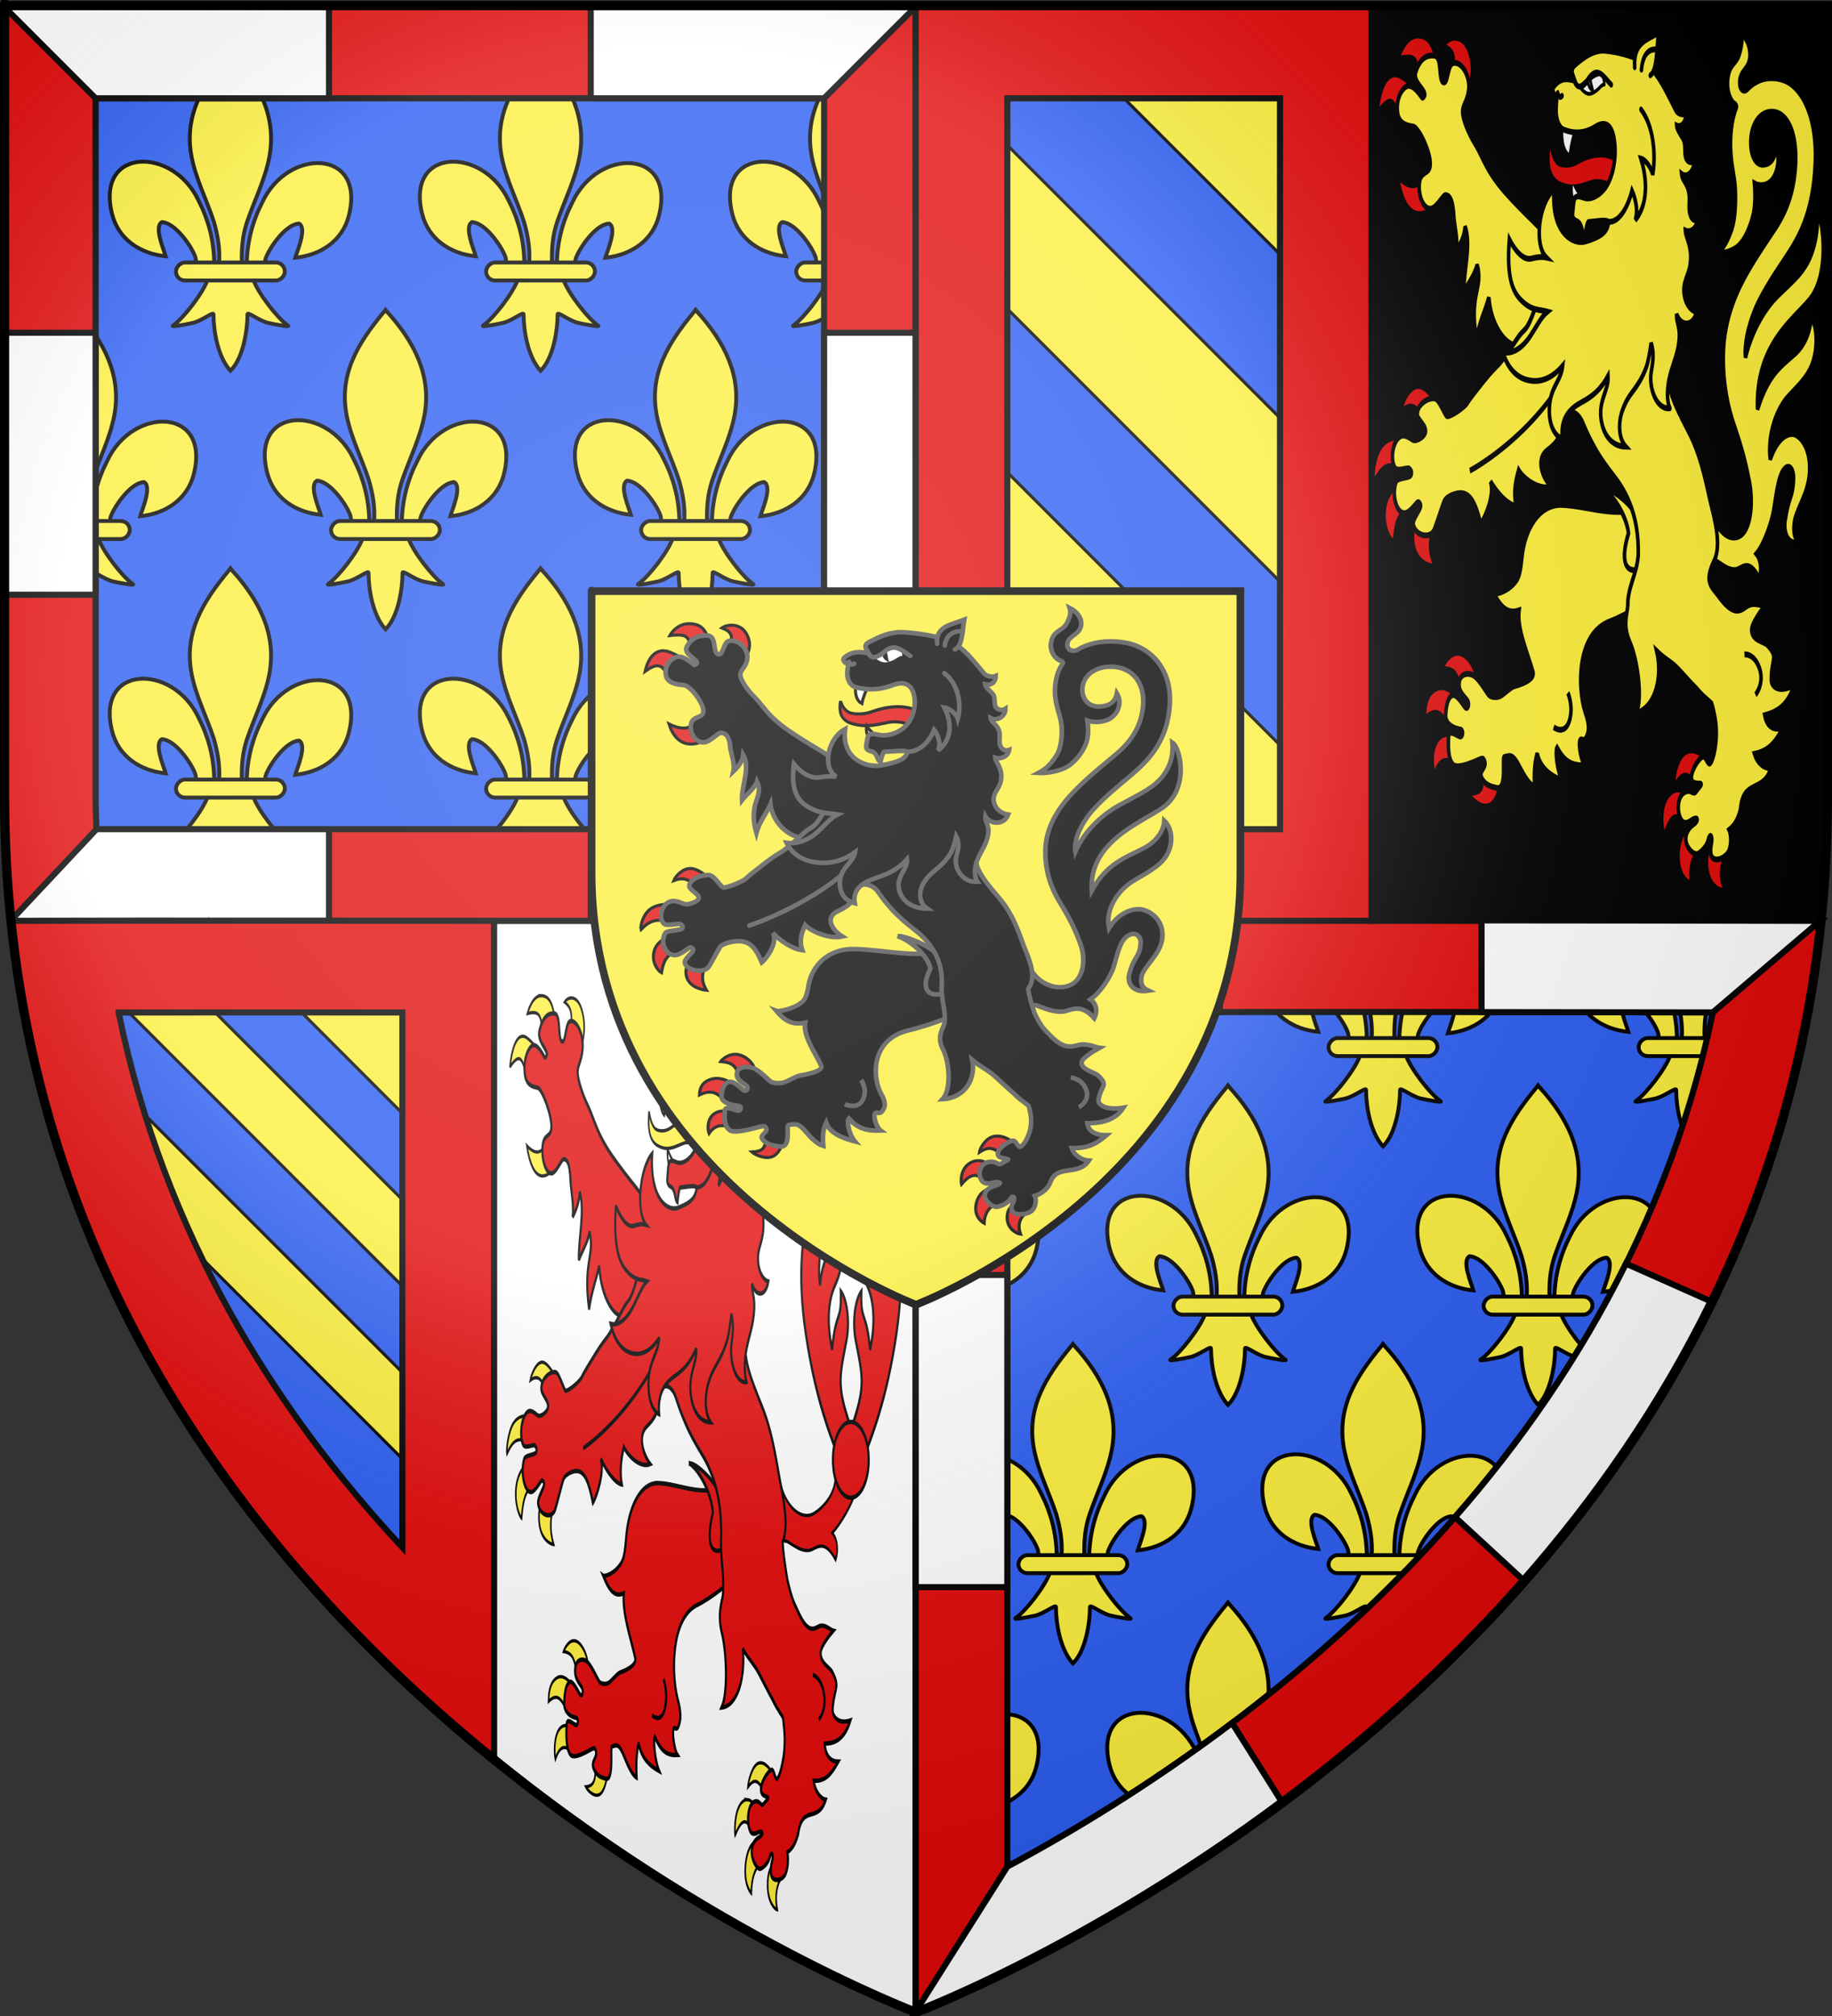
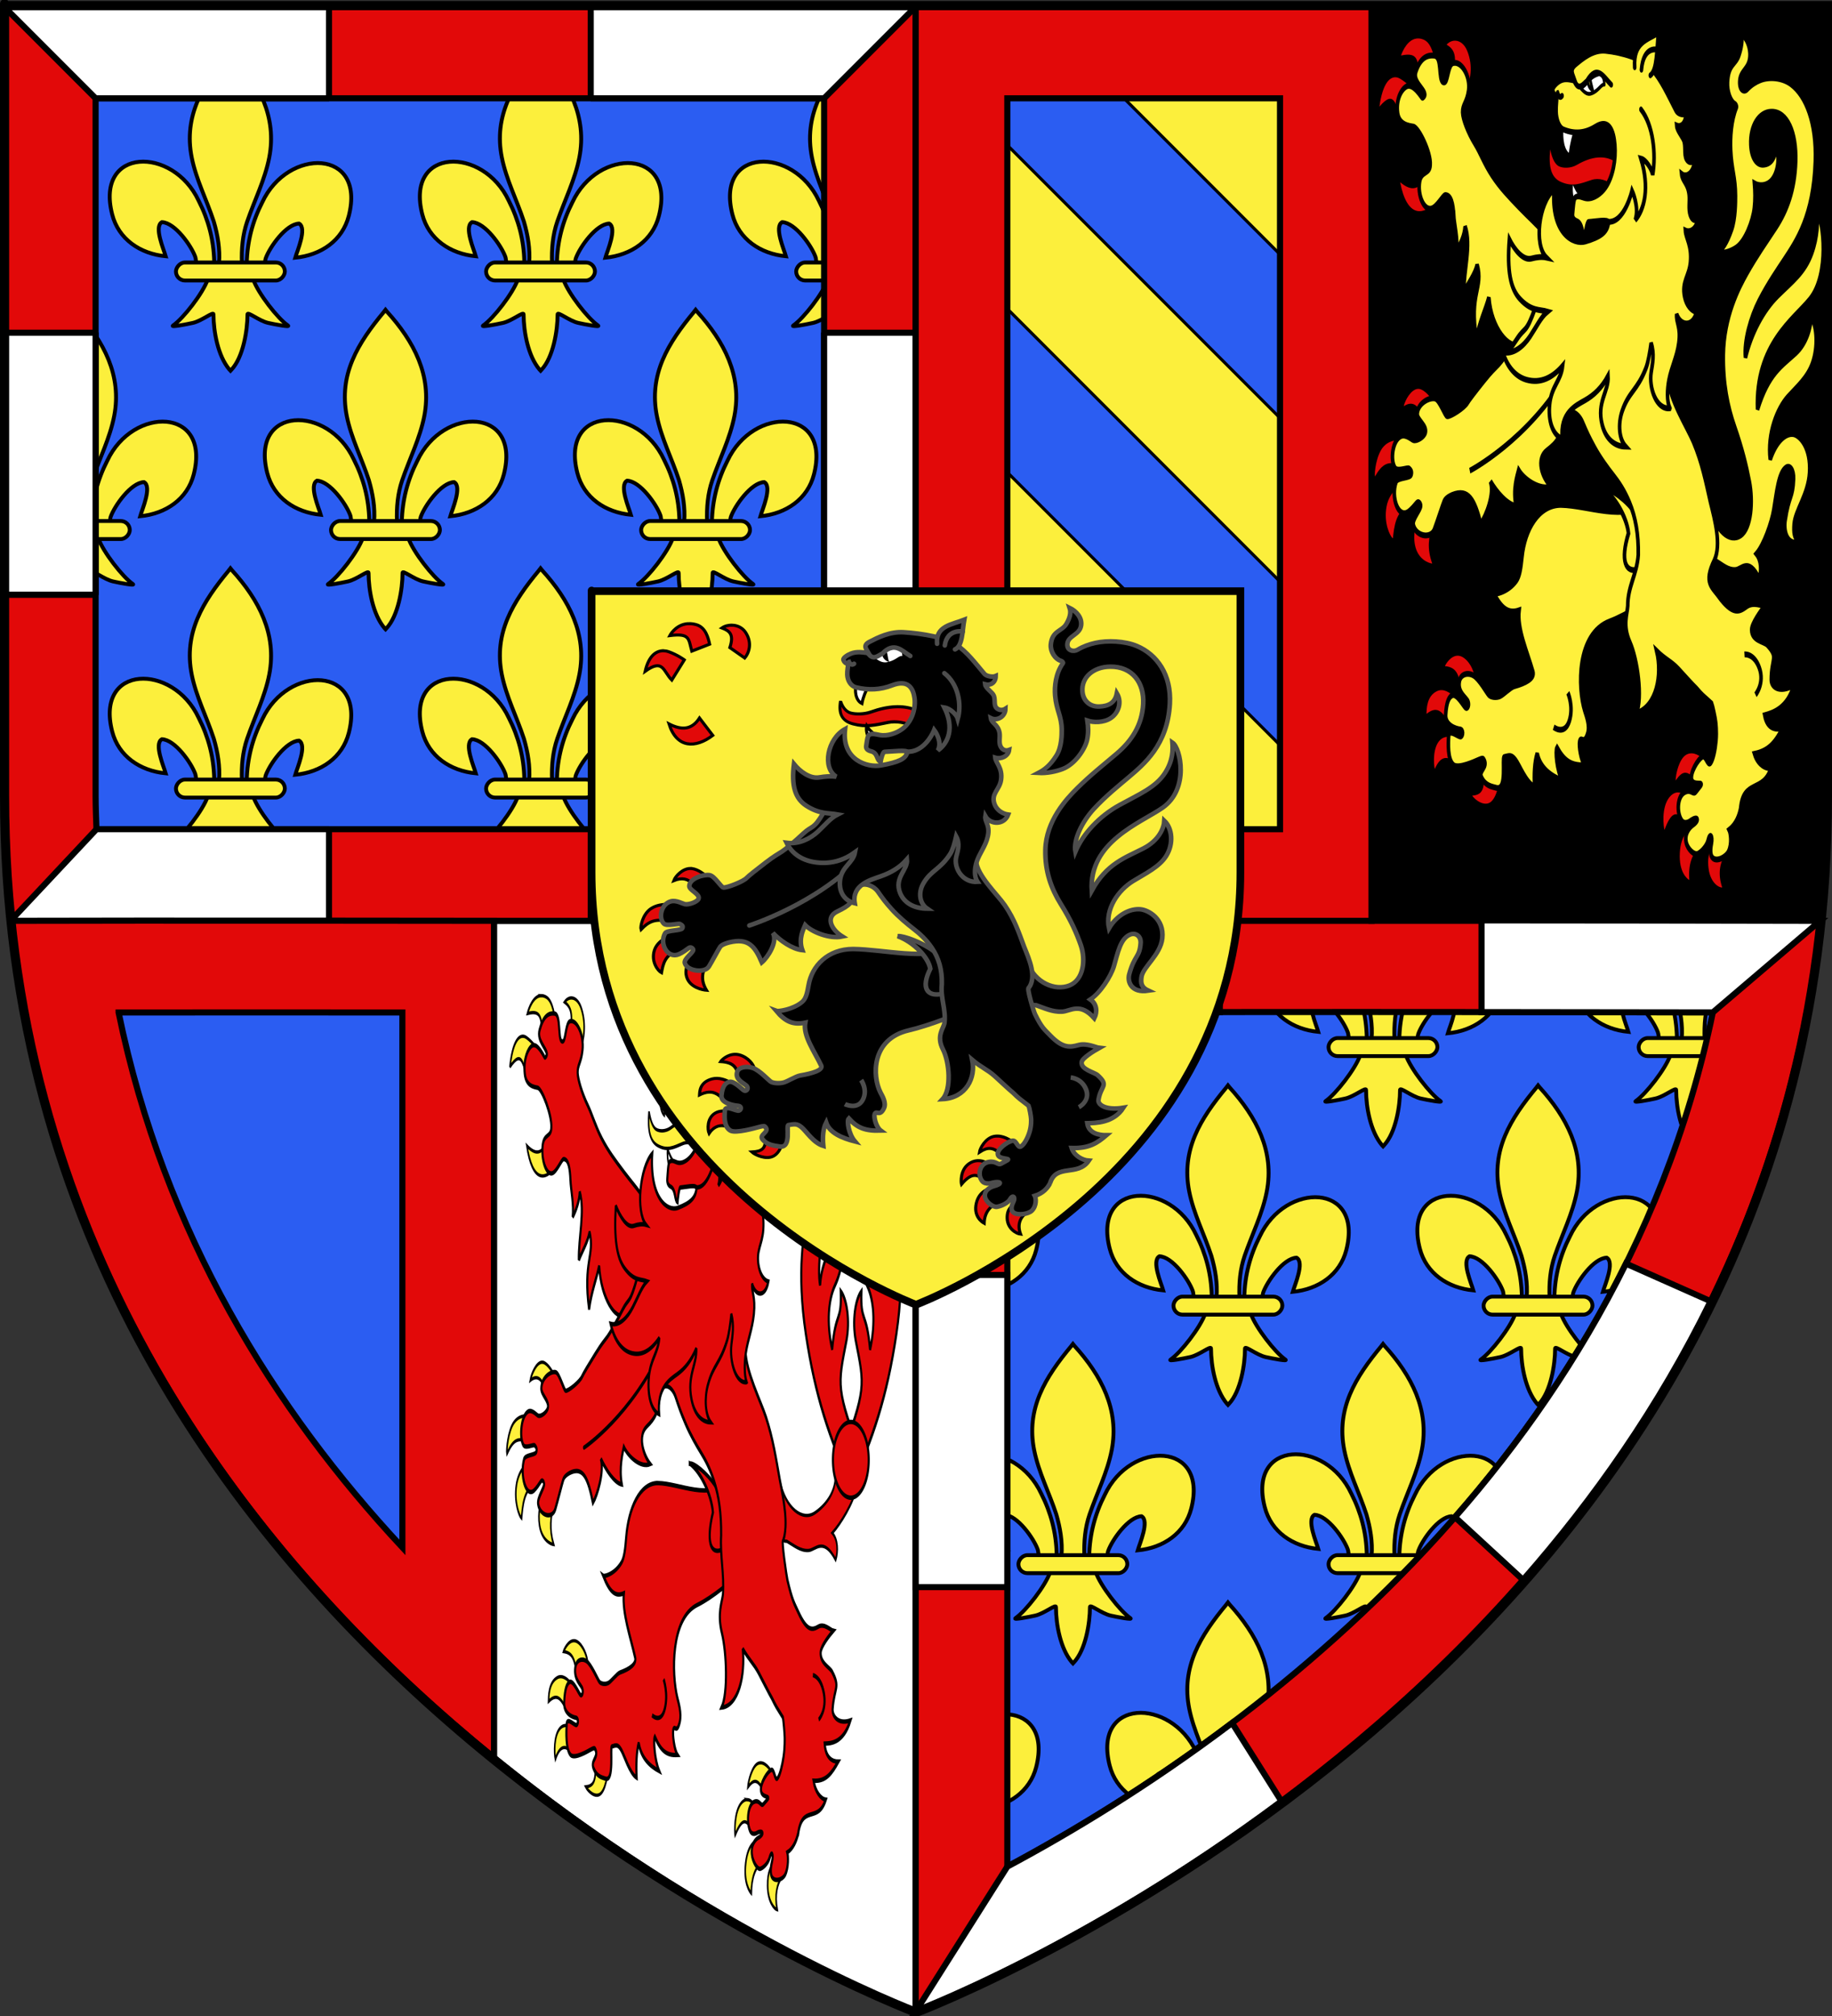
<svg xmlns="http://www.w3.org/2000/svg" xmlns:xlink="http://www.w3.org/1999/xlink" version="1.0" width="600" height="660" id="svg2" style="enable-background:new">
  <rect width="100%" height="100%" fill="#333333" stroke="none" />
  <defs id="defs6">
    <clipPath id="clipPath4832">
      <g transform="translate(0,6)" id="g4834" style="color:#000000;fill:#2b5df2;fill-opacity:1;fill-rule:evenodd;stroke:none;stroke-width:2.5;marker:none;visibility:visible;display:inline;overflow:visible;enable-background:accumulate">
        <path d="m 300,658.5 c 0,0 -298.5,-112.32 -298.5,-397.772 0,-285.452 0,-258.552 0,-258.552 l 597,0 0,258.552 c 0,285.452 -298.5,397.772 -298.5,397.772 z" id="path4836" style="color:#000000;fill:#2b5df2;fill-opacity:1;fill-rule:evenodd;stroke:none;stroke-width:2.5;marker:none;visibility:visible;display:inline;overflow:visible;enable-background:accumulate" />
      </g>
    </clipPath>
    <radialGradient cx="221.445" cy="226.331" r="300" fx="221.445" fy="226.331" id="radialGradient3199-1" xlink:href="#linearGradient3673-7" gradientUnits="userSpaceOnUse" gradientTransform="matrix(1.353,0,0,1.349,-77.629,-85.747)" />
    <linearGradient id="linearGradient3673-7">
      <stop id="stop3675-4" style="stop-color:#ffffff;stop-opacity:0.314" offset="0" />
      <stop id="stop3677-0" style="stop-color:#ffffff;stop-opacity:0.251" offset="0.504" />
      <stop id="stop3679-9" style="stop-color:#6b6b6b;stop-opacity:0.125" offset="0.72" />
      <stop id="stop3681-4" style="stop-color:#000000;stop-opacity:0.125" offset="1" />
    </linearGradient>
  </defs>
  <g transform="matrix(-1,0,0,1,600,0)" id="g7544">
    <g transform="matrix(-1,0,0,1,600,-20)" id="g10702" style="enable-background:new">
      <path d="m 306.183,611.093 c 0.189,-8.387 2.221,-16.182 6.005,-23.569 9.906,-21.279 40.164,-20.77 33.494,5.254 -2.458,9.59 -10.807,15.226 -20.726,16.193 0.716,-2.527 4.654,-11.46 1.475,-13.207 -5.083,0.196 -11.395,9.165 -12.913,13.443 -0.219,0.614 -0.158,1.324 -0.403,1.928" id="path10704" style="fill:#fcef3c;fill-opacity:1;fill-rule:evenodd;stroke:#000000;stroke-width:1.5;stroke-linecap:butt;stroke-linejoin:miter;stroke-miterlimit:4;stroke-opacity:1;stroke-dasharray:none;display:inline" />
      <path d="m 293.582,611.647 c -0.189,-8.387 -2.221,-16.182 -6.005,-23.569 -9.906,-21.279 -40.164,-20.77 -33.494,5.254 2.458,9.59 10.807,15.226 20.726,16.193 -0.716,-2.527 -4.654,-11.46 -1.475,-13.207 5.083,0.196 11.395,9.165 12.913,13.443 0.219,0.614 0.158,1.324 0.403,1.928" id="path10710" style="fill:#fcef3c;fill-opacity:1;fill-rule:evenodd;stroke:#000000;stroke-width:1.5;stroke-linecap:butt;stroke-linejoin:miter;stroke-miterlimit:4;stroke-opacity:1;stroke-dasharray:none" />
      <path d="m 299.297,530.39 c -10.437,11.486 -17.444,24.768 -14.423,40.345 1.667,8.594 5.707,16.553 8.556,24.832 1.782,5.194 2.237,10.62 2.026,16.08 l 8.854,0 c -0.424,-5.5 0.505,-10.83 2.026,-16.08 2.715,-8.331 6.845,-16.232 8.556,-24.832 3.199,-16.079 -4.31,-28.206 -14.378,-40.294 l -0.615,-0.801 -0.603,0.75 z" id="path10712" style="fill:#fcef3c;fill-opacity:1;fill-rule:nonzero;stroke:#000000;stroke-width:1.5;stroke-linecap:butt;stroke-linejoin:miter;stroke-miterlimit:4;stroke-opacity:1;stroke-dasharray:none" />
      <path d="m 291.039,618.014 c -1.851,5.297 -9.399,14.998 -13.408,17.763 -1.04,0.717 4.97,-0.413 7.661,-1.015 3.529,-0.79 8.117,-4.629 8.009,-3.274 -0.01,6.205 1.699,16.559 6.153,21.317 l 0.422,0.459 0.436,-0.459 c 4.452,-5.303 6.131,-14.626 6.153,-21.317 -0.108,-1.355 4.48,2.484 8.009,3.274 2.691,0.602 8.701,1.732 7.661,1.015 -4.009,-2.765 -11.553,-12.466 -13.404,-17.763 l -17.692,0 z" id="path10714" style="fill:#fcef3c;fill-opacity:1;fill-rule:evenodd;stroke:#000000;stroke-width:1.5;stroke-linecap:butt;stroke-linejoin:miter;stroke-miterlimit:4;stroke-opacity:1;stroke-dasharray:none" />
      <rect width="42.148" height="6.972" rx="3.486" ry="3.486" x="278.842" y="611.377" id="rect10716" style="fill:#fcef3c;fill-opacity:1;stroke:#000000;stroke-width:1.5;stroke-miterlimit:4;stroke-opacity:1;stroke-dasharray:none" />
    </g>
    <path d="m 300,658.5 c 0,0 298.5,-112.32 298.5,-397.772 0,-285.452 0,-258.552 0,-258.552 l -597,0 0,258.552 c 0,285.452 298.5,397.772 298.5,397.772 z" id="path1411-7" style="color:#000000;fill:#2b5df2;fill-opacity:1;fill-rule:evenodd;stroke:#000000;stroke-width:2.5;stroke-linecap:butt;stroke-linejoin:miter;stroke-miterlimit:4;stroke-opacity:1;stroke-dasharray:none;stroke-dashoffset:0;marker:none;visibility:visible;display:inline;overflow:visible;enable-background:accumulate" />
    <g transform="matrix(-1,0,0,1,600,-6)" clip-path="url(#clipPath4832)" id="g4792" style="enable-background:new">
      <use transform="matrix(0.846,0,0,0.846,249.85,-69.818)" id="use4740" style="enable-background:new" x="0" y="0" width="600" height="660" xlink:href="#g10702" />
      <use transform="matrix(0.846,0,0,0.846,148.284,99.459)" id="use4706-8" style="enable-background:new" x="0" y="0" width="600" height="660" xlink:href="#g10702" />
      <use transform="matrix(0.846,0,0,0.846,97.501,14.821)" id="use4710-4" style="enable-background:new" x="0" y="0" width="600" height="660" xlink:href="#g10702" />
      <use transform="matrix(0.846,0,0,0.846,199.067,14.821)" id="use4714-5" style="enable-background:new" x="0" y="0" width="600" height="660" xlink:href="#g10702" />
      <use transform="matrix(0.846,0,0,0.846,46.718,99.459)" id="use4718-1" style="enable-background:new" x="0" y="0" width="600" height="660" xlink:href="#g10702" />
      <use transform="matrix(0.846,0,0,0.846,148.284,-69.818)" id="use4728-1" style="enable-background:new" x="0" y="0" width="600" height="660" xlink:href="#g10702" />
      <use transform="matrix(0.846,0,0,0.846,97.501,-154.456)" id="use4732-5" style="enable-background:new" x="0" y="0" width="600" height="660" xlink:href="#g10702" />
      <use transform="matrix(0.846,0,0,0.846,199.067,-154.456)" id="use4736-7" style="enable-background:new" x="0" y="0" width="600" height="660" xlink:href="#g10702" />
      <use transform="matrix(0.846,0,0,0.846,-76.847,-239.094)" id="use4746-4" style="enable-background:new" x="0" y="0" width="600" height="660" xlink:href="#g10702" />
      <use transform="matrix(0.846,0,0,0.846,-127.63,-323.732)" id="use4750-3" style="enable-background:new" x="0" y="0" width="600" height="660" xlink:href="#g10702" />
      <use transform="matrix(0.846,0,0,0.846,-26.065,-323.732)" id="use4754-2" style="enable-background:new" x="0" y="0" width="600" height="660" xlink:href="#g10702" />
      <use transform="matrix(0.846,0,0,0.846,-178.413,-239.094)" id="use4762-8" style="enable-background:new" x="0" y="0" width="600" height="660" xlink:href="#g10702" />
      <use transform="matrix(0.846,0,0,0.846,46.718,-69.818)" id="use4786-5" style="enable-background:new" x="0" y="0" width="600" height="660" xlink:href="#g10702" />
      <use transform="matrix(0.846,0,0,0.846,46.718,-239.094)" id="use4788-7" style="enable-background:new" x="0" y="0" width="600" height="660" xlink:href="#g10702" />
      <use transform="matrix(0.846,0,0,0.846,-229.196,-323.732)" id="use3457" style="enable-background:new" x="0" y="0" width="600" height="660" xlink:href="#g10702" />
      <use transform="matrix(0.846,0,0,0.846,249.85,99.459)" id="use3481" style="enable-background:new" x="0" y="0" width="600" height="660" xlink:href="#g10702" />
      <use transform="matrix(0.846,0,0,0.846,300.632,14.821)" id="use3483" style="enable-background:new" x="0" y="0" width="600" height="660" xlink:href="#g10702" />
      <use transform="matrix(0.846,0,0,0.846,300.632,-154.456)" id="use3485" style="enable-background:new" x="0" y="0" width="600" height="660" xlink:href="#g10702" />
      <use transform="matrix(0.846,0,0,0.846,-76.847,-408.37)" id="use3501" style="enable-background:new" x="0" y="0" width="600" height="660" xlink:href="#g10702" />
      <use transform="matrix(0.846,0,0,0.846,-178.413,-408.37)" id="use3507" style="enable-background:new" x="0" y="0" width="600" height="660" xlink:href="#g10702" />
      <use transform="matrix(0.846,0,0,0.846,24.718,-408.37)" id="use3509" style="enable-background:new" x="0" y="0" width="600" height="660" xlink:href="#g10702" />
    </g>
    <path d="m 161.781,301.469 c -50.449,-0.029 -101.366,-0.159 -158.094,0 13.494,127.305 87.461,216.524 158.094,273.938 l 0,-273.938 z" transform="matrix(-1,0,0,1,600,0)" id="path3085" style="font-size:medium;font-style:normal;font-variant:normal;font-weight:normal;font-stretch:normal;text-indent:0;text-align:start;text-decoration:none;line-height:normal;letter-spacing:normal;word-spacing:normal;text-transform:none;direction:ltr;block-progression:tb;writing-mode:lr-tb;text-anchor:start;baseline-shift:baseline;color:#000000;fill:#2b5df2;fill-opacity:1;fill-rule:nonzero;stroke:#000000;stroke-width:2;stroke-linecap:butt;stroke-linejoin:miter;stroke-miterlimit:4;stroke-opacity:1;stroke-dasharray:none;stroke-dashoffset:0;marker:none;visibility:visible;display:inline;overflow:visible;enable-background:accumulate;font-family:Sans;-inkscape-font-specification:Sans" />
    <path d="m 161.781,301.469 0,273.938 c 70.735,57.496 138.125,83.094 138.125,83.094 l 0,-357.031 c -50.637,-0.064 -94.048,0.025 -138.125,0 z" transform="matrix(-1,0,0,1,600,0)" id="path3078" style="font-size:medium;font-style:normal;font-variant:normal;font-weight:normal;font-stretch:normal;text-indent:0;text-align:start;text-decoration:none;line-height:normal;letter-spacing:normal;word-spacing:normal;text-transform:none;direction:ltr;block-progression:tb;writing-mode:lr-tb;text-anchor:start;baseline-shift:baseline;color:#000000;fill:#ffffff;fill-opacity:1;fill-rule:nonzero;stroke:#000000;stroke-width:2;stroke-linecap:butt;stroke-linejoin:miter;stroke-miterlimit:4;stroke-opacity:1;stroke-dasharray:none;stroke-dashoffset:0;marker:none;visibility:visible;display:inline;overflow:visible;enable-background:accumulate;font-family:Sans;-inkscape-font-specification:Sans" />
    <path d="m 150.797,301.469 149.297,0 0,-299.281 -149.297,0 z" id="path3074" style="font-size:medium;font-style:normal;font-variant:normal;font-weight:normal;font-stretch:normal;text-indent:0;text-align:start;text-decoration:none;line-height:normal;letter-spacing:normal;word-spacing:normal;text-transform:none;direction:ltr;block-progression:tb;writing-mode:lr-tb;text-anchor:start;baseline-shift:baseline;color:#000000;fill:#2b5df2;fill-opacity:1;fill-rule:nonzero;stroke:#000000;stroke-width:2;stroke-linecap:butt;stroke-linejoin:miter;stroke-miterlimit:4;stroke-opacity:1;stroke-dasharray:none;stroke-dashoffset:0;marker:none;visibility:visible;display:inline;overflow:visible;enable-background:accumulate;font-family:Sans;-inkscape-font-specification:Sans" />
    <path d="m 338.125,2.188 111.062,111.062 0,-111.062 -111.062,0 z m -38.219,15.344 0,53.562 149.281,149.281 0,-53.562 L 299.906,17.531 z m 0,107.094 0,53.562 123.25,123.281 26.031,0 0,-27.531 L 299.906,124.625 z" transform="matrix(-1,0,0,1,600,0)" id="path3977" style="color:#000000;fill:#fcef3c;fill-opacity:1;fill-rule:evenodd;stroke:#000000;stroke-width:1;marker:none;visibility:visible;display:inline;overflow:visible;enable-background:accumulate" />
    <path d="m 299.906,301.469 0,357.031 c 0,0 269.212,-102.238 296.219,-357.031 -104.14,-0.253 -192.861,-0.222 -296.219,0 z m 261.062,29.969 C 528.958,486.257 397.573,574.923 329.906,611.094 l 0,-279.656 c 76.286,-0.177 152.773,-0.167 231.062,0 z" transform="matrix(-1,0,0,1,600,0)" id="path3914" style="font-size:medium;font-style:normal;font-variant:normal;font-weight:normal;font-stretch:normal;text-indent:0;text-align:start;text-decoration:none;line-height:normal;letter-spacing:normal;word-spacing:normal;text-transform:none;direction:ltr;block-progression:tb;writing-mode:lr-tb;text-anchor:start;baseline-shift:baseline;color:#000000;fill:#e20909;fill-opacity:1;fill-rule:nonzero;stroke:#000000;stroke-width:2;stroke-linecap:butt;stroke-linejoin:miter;stroke-miterlimit:4;stroke-opacity:1;stroke-dasharray:none;stroke-dashoffset:0;marker:none;visibility:visible;display:inline;overflow:visible;enable-background:accumulate;font-family:Sans;-inkscape-font-specification:Sans" />
    <path d="m 598.687,2.188 0,258.531 c 0,14.08 -0.744,27.505 -2.125,40.75 l -296.469,0 0,-299.281 298.594,0 z m -30,30 -238.594,0 0,239.281 238.312,0 c 0.106,-3.572 0.281,-7.084 0.281,-10.75 l 0,-228.531 z" id="path3918" style="font-size:medium;font-style:normal;font-variant:normal;font-weight:normal;font-stretch:normal;text-indent:0;text-align:start;text-decoration:none;line-height:normal;letter-spacing:normal;word-spacing:normal;text-transform:none;direction:ltr;block-progression:tb;writing-mode:lr-tb;text-anchor:start;baseline-shift:baseline;color:#000000;fill:#e20909;fill-opacity:1;fill-rule:nonzero;stroke:#000000;stroke-width:2;stroke-opacity:1;marker:none;visibility:visible;display:inline;overflow:visible;enable-background:accumulate;font-family:Sans;-inkscape-font-specification:Sans" />
    <path d="m 568.687,32.188 -76.438,0 0,-30 106.438,0 z m -268.594,-30 106.438,0 0,30 -76.438,0 z m 298.594,106.75 0,85.781 -30,0 0,-85.781 z m -268.594,0 0,85.781 -30,0 0,-85.781 z m 266.469,192.531 -104.312,0 0,-30 76.156,0 z m -266.469,-30 76.438,0 0,30 -106.438,0 z" id="path3103" style="font-size:medium;font-style:normal;font-variant:normal;font-weight:normal;font-stretch:normal;text-indent:0;text-align:start;text-decoration:none;line-height:normal;letter-spacing:normal;word-spacing:normal;text-transform:none;direction:ltr;block-progression:tb;writing-mode:lr-tb;text-anchor:start;baseline-shift:baseline;color:#000000;fill:#ffffff;fill-opacity:1;fill-rule:nonzero;stroke:#000000;stroke-width:2;stroke-linejoin:bevel;stroke-opacity:1;marker:none;visibility:visible;display:inline;overflow:visible;enable-background:accumulate;font-family:Sans;-inkscape-font-specification:Sans" />
    <path d="m 1.5,2.188 0,258.531 c 0,14.08 0.744,27.505 2.125,40.75 l 147.172,0 0,-299.281 z" id="path3080" style="font-size:medium;font-style:normal;font-variant:normal;font-weight:normal;font-stretch:normal;text-indent:0;text-align:start;text-decoration:none;line-height:normal;letter-spacing:normal;word-spacing:normal;text-transform:none;direction:ltr;block-progression:tb;writing-mode:lr-tb;text-anchor:start;baseline-shift:baseline;color:#000000;fill:#000000;fill-opacity:1;fill-rule:nonzero;stroke:#000000;stroke-width:2;stroke-linecap:butt;stroke-linejoin:miter;stroke-miterlimit:4;stroke-opacity:1;stroke-dasharray:none;stroke-dashoffset:0;marker:none;visibility:visible;display:inline;overflow:visible;enable-background:accumulate;font-family:Sans;-inkscape-font-specification:Sans" />
-     <path d="m 40.406,301.406 c -9.234,0.009 -18.661,0.04 -28.188,0.062 l 149.562,149.594 0,-28.312 -121.375,-121.344 z m 28.312,0 93.062,93.094 0,-93.031 c -30.404,-0.017 -61.149,-0.057 -93.062,-0.062 z M 6.812,324.375 c 2.099,12.475 4.798,24.548 8,36.25 l 146.969,147 0,-28.312 L 6.812,324.375 z" transform="matrix(-1,0,0,1,600,0)" id="rect3946" style="color:#000000;fill:#fcef3c;fill-opacity:1;fill-rule:evenodd;stroke:#000000;stroke-width:1;stroke-linecap:butt;stroke-linejoin:miter;stroke-miterlimit:4;stroke-opacity:1;stroke-dasharray:none;stroke-dashoffset:0;marker:none;visibility:visible;display:inline;overflow:visible;enable-background:accumulate" />
    <path d="m 45.219,301.406 c -13.539,0.01 -27.349,0.023 -41.531,0.062 13.494,127.305 87.461,216.524 158.094,273.938 l 0,-273.938 c -37.837,-0.022 -75.945,-0.092 -116.562,-0.062 z m -6.375,30.062 c 31.97,-0.029 63.034,-0.031 92.938,0 l 0,175.125 C 89.908,461.679 53.722,403.929 38.844,331.469 z" transform="matrix(-1,0,0,1,600,0)" id="path3087" style="font-size:medium;font-style:normal;font-variant:normal;font-weight:normal;font-stretch:normal;text-indent:0;text-align:start;text-decoration:none;line-height:normal;letter-spacing:normal;word-spacing:normal;text-transform:none;direction:ltr;block-progression:tb;writing-mode:lr-tb;text-anchor:start;baseline-shift:baseline;color:#000000;fill:#e20909;fill-opacity:1;fill-rule:nonzero;stroke:#000000;stroke-width:2;stroke-linecap:butt;stroke-linejoin:miter;stroke-miterlimit:4;stroke-opacity:1;stroke-dasharray:none;stroke-dashoffset:0;marker:none;visibility:visible;display:inline;overflow:visible;enable-background:accumulate;font-family:Sans;-inkscape-font-specification:Sans" />
    <path d="m 299.906,2.188 0,299.281 149.281,0 0,-299.281 z m 30,30 89.312,0 0,239.281 -89.312,0 z" transform="matrix(-1,0,0,1,600,0)" id="path3089" style="font-size:medium;font-style:normal;font-variant:normal;font-weight:normal;font-stretch:normal;text-indent:0;text-align:start;text-decoration:none;line-height:normal;letter-spacing:normal;word-spacing:normal;text-transform:none;direction:ltr;block-progression:tb;writing-mode:lr-tb;text-anchor:start;baseline-shift:baseline;color:#000000;fill:#e20909;fill-opacity:1;fill-rule:nonzero;stroke:#000000;stroke-width:2;stroke-linecap:butt;stroke-linejoin:miter;stroke-miterlimit:4;stroke-opacity:1;stroke-dasharray:none;stroke-dashoffset:0;marker:none;visibility:visible;display:inline;overflow:visible;enable-background:accumulate;font-family:Sans;-inkscape-font-specification:Sans" />
    <g transform="matrix(-0.336,0,0,0.551,-12.545,-14.682)" id="g5806-8" style="display:inline">
      <path d="m -131.448,365.332 c 6.126,-0.283 12.746,-7.715 23.263,5.202 2.188,-4.836 1.969,-11.073 -2.886,-14.816 7.144,-5.082 14.812,-18.205 16.967,-26.081 2.807,-10.261 4.583,-22.256 12.011,-25.225 3.941,-1.575 7.63,1.529 7.29,6.839 -0.736,11.526 -4.381,9.046 -8.244,24.606 -1.45,5.842 1.413,15.008 13.743,12.985 -5.219,-2.64 -5.495,-6.127 -4.932,-10.735 0.978,-8.001 13.68,-17.371 15.008,-30.514 1.563,-15.46 -9.961,-22.416 -15.68,-23.014 -7.657,-0.8 -16.986,4.483 -22.625,14.968 -2.979,-15.269 6.766,-30.121 17.333,-37.224 8.854,-5.952 18.91,-11.161 23.837,-19.735 5.556,-9.667 4.438,-21.831 -1.262,-27.824 -0.291,5.782 -3.985,15.494 -15.047,21.711 -13.428,7.547 -26.41,11.878 -37.254,33.387 -2.275,-38.482 35.372,-53.481 51.014,-65.394 19.413,-14.787 13.073,-47.007 7.18,-51.406 0.341,5.396 0.545,13.843 -5.321,23.834 -6.784,11.556 -18.647,16.795 -32.961,25.428 -14.235,8.586 -26.053,22.302 -31.658,36.694 -1.545,-9.714 5.017,-23.785 13.283,-33.638 8.562,-10.206 18.79,-19.153 24.607,-24.559 11.586,-10.766 28.464,-25.668 30.216,-58.344 1.236,-22.981 -9.196,-39.074 -23.822,-45.79 -8.578,-3.939 -21.153,-4.529 -29.812,-2.401 -4.345,1.068 -8.676,2.711 -12.742,5.39 -2.863,1.886 -7.804,0.725 -7.307,-4.752 0.586,-6.455 8.994,-6.931 9.89,-14.496 0.739,-6.24 -3.589,-11.257 -8.168,-13.739 1.146,3.822 -0.097,8.257 -2.5,12.681 -3.132,5.766 -10.224,5.152 -11.148,16.062 -0.458,5.457 2.863,11.608 7.574,13.135 0.558,0.374 1.495,1.199 1.097,1.798 -5.2,7.821 -6.14,18.168 -5.613,25.343 0.88,11.983 4.66,16.206 4.709,27.303 0.015,3.459 0.011,13.433 -3.785,20.007 -4.68,8.105 -8.685,11.316 -13.145,13.869 6.292,0.433 13.018,-1.167 17.726,-3.17 8.702,-3.701 16.087,-15.485 17.555,-23.297 0.978,-5.202 0.757,-10.065 0.134,-14.802 4.26,1.579 11.678,1.805 16.867,-1.963 5.329,-3.869 8.279,-12.228 4.36,-19.519 -1.353,7.388 -5.858,10.068 -12.62,10.363 -6.435,0.28 -11.578,-4.126 -12.14,-11.786 -0.828,-11.291 7.929,-19.517 19.967,-19.673 15.947,-0.208 24.611,12.628 23.765,29.423 -0.848,16.835 -8.455,29.227 -19.209,39.247 -9.24,8.609 -18.962,16.971 -28.578,27.433 -7.499,8.159 -22.272,25.456 -22.768,48.391 -0.367,16.995 4.143,30.738 11.198,43.12 7.056,12.382 11.236,22.698 14.246,32.299 3.618,11.541 1.923,27.29 -8.275,31.707 -10.562,4.575 -24.901,-2.356 -29.99,-17.461 -1.81,11.038 -4.28,33.867 5.916,33.012 6.174,2.331 11.735,5.441 18.734,5.118 z" id="path504-2" style="color:#000000;fill:#fff03c;fill-opacity:1;fill-rule:evenodd;stroke:#000000;stroke-width:3.486;marker:none;visibility:visible;display:inline;overflow:visible;enable-background:accumulate" />
      <g transform="matrix(1.095,0.089,-0.089,1.095,-502.816,8.397)" id="g3019-4" style="fill:#fcef3c;fill-opacity:1;stroke:#000000;stroke-width:6.348;stroke-miterlimit:4;stroke-opacity:1;stroke-dasharray:none">
        <path d="m 100.406,63.094 c -10.114,0.192 -15.591,8.079 -17.031,10.938 17.972,-2.722 16.411,2.56 19.719,13.25 L 118.688,80.75 C 117.275,75.131 114.799,66.011 106.5,63.844 c -2.196,-0.573 -4.221,-0.786 -6.094,-0.75 z m 37.906,0.438 c -3.399,-0.067 -6.729,0.907 -9.125,2.656 7.044,2.514 10.928,5.506 7.406,17.156 l 13.344,8.875 c 3.328,-4.026 6.824,-13.231 0.125,-22.719 -2.867,-4.061 -7.38,-5.883 -11.75,-5.969 z M 78.625,87.562 C 72.586,87.381 65.348,91.266 62.375,106.031 78.096,94.162 78.159,105.605 86.031,113.25 l 10.625,-18.094 c 0,0 -6.036,-4.281 -14.094,-6.906 -1.198,-0.39 -2.544,-0.646 -3.938,-0.688 z m 32.656,58.562 c -6.582,10.649 -15.364,11.329 -26.812,5.844 7.307,21.353 23.868,21.132 38.875,9.188 L 111.281,146.125 z" transform="matrix(0.878,-0.049,0.049,0.878,-31.865,-17.784)" id="path3021-5" style="color:#000000;fill:#e20909;fill-opacity:1;fill-rule:evenodd;stroke:none;stroke-width:4.183;marker:none;visibility:visible;display:inline;overflow:visible;enable-background:accumulate" />
        <path d="m 98.501,125.347 c 0.889,5.229 4.911,12.556 3.959,18.978 3.503,-3.896 6.617,-8.713 6.651,-13.638 6.555,9.628 0.393,24.304 1.84,35.248 2.624,-4.048 9.277,-10.237 10.465,-15.438 6.781,12.013 -6.142,15.906 2.694,40.028 1.654,-9.103 7.092,-16.961 9.135,-23.276 3.324,16.801 20.525,26.677 29.477,23.121 23.28,25.744 47.76,12.997 44.111,-16.766 0,0 -23.472,-42.408 -28.927,-45.789 -5.922,-3.671 -13.333,-6.817 -21.86,-11.334 -9.624,-5.098 -17.514,-9.178 -25.143,-15.167 -7.629,-5.989 -11.522,-11.601 -16.544,-15.833 -7.069,-5.958 -12,-12.812 -12.411,-16.147 -0.503,-4.081 3.373,-5.5 4.316,-12.122 1.122,-7.879 -7.503,-15.532 -14.804,-13.781 -4.162,0.998 -3.978,8.881 -6.125,10.644 -0.506,0.416 -1.138,0.597 -1.983,0.423 -4.426,-0.913 -1.889,-13.769 -8.914,-13.699 -7.025,0.07 -12.42,2.647 -15.64,9.806 -2.588,5.754 8.236,8.657 8.895,11.861 0.148,0.718 -1.292,1.893 -2.031,1.935 -0.488,0.028 -8.666,-7.47 -14.39,-5.031 -4.46,1.901 -8.996,7.68 -6.823,15.007 1.879,6.336 10.449,6.103 14.582,6.209 4.9,0.125 16.888,13.112 16.519,19.431 0.141,5.058 -7.504,3.684 -8.609,9.587 -1.417,7.57 5.049,15.399 11.485,13.884 4.816,-1.134 9.536,-7.907 11.737,-8.295 5.373,-0.466 7.352,4.35 8.337,10.155 z" id="path3029-5" style="color:#000000;fill:#fff03c;fill-opacity:1;fill-rule:evenodd;stroke:#000000;stroke-width:3.174;stroke-linecap:round;stroke-linejoin:miter;stroke-miterlimit:4;stroke-opacity:1;stroke-dasharray:none;stroke-dashoffset:0;marker:none;visibility:visible;display:inline;overflow:visible;enable-background:accumulate" />
      </g>
      <path d="m -402.205,416.231 c -6.914,0.027 -11.836,5.174 -12.41,6.179 12.702,0.831 13.304,5.83 16.717,14.725 4.843,-3.519 9.117,-6.535 11.916,-8.154 0.245,-2.053 -2.816,-8.11 -10.009,-11.358 -2.2,-0.993 -4.278,-1.401 -6.214,-1.393 z m -15.484,20.47 c -1.411,-0.027 -2.849,0.11 -4.299,0.496 -10.606,2.826 -10.452,10.903 -10.603,13.589 11.744,-5.71 16.059,9.4e-4 22.861,5.642 l 5.712,-14.768 c -2.097,-1.463 -7.555,-4.843 -13.671,-4.96 z m 14.656,29.448 c 0,0 -9.294,-3.823 -16.086,0.05 -7.323,4.175 -6.759,14 -5.37,17.375 6.225,-9.11 14.366,-7.358 20.447,-3.077 z m 26.064,18.899 c 1.912,11.94 -2.825,13.851 -11.075,14.362 2.8,2.569 12.176,6.847 18.385,3.569 6.821,-3.602 8.558,-14.291 7.88,-14.563 z" id="path3031-1" style="color:#000000;fill:#e20909;fill-opacity:1;fill-rule:evenodd;stroke:none;stroke-width:4.04;marker:none;visibility:visible;display:inline;overflow:visible;enable-background:accumulate" />
      <path d="m -301.543,326.62 c -21.7,-0.008 -35.152,14.48 -37.933,30.645 -1.194,6.938 -2.321,11.686 -5.565,14.417 -7.956,6.698 -20.745,8.116 -21.937,7.67 7.642,9.105 14.402,12.153 24.595,9.942 -2.123,11.208 8.189,25.113 13.516,36.591 1.798,3.875 -7.238,6.606 -18.098,8.47 -3.534,0.607 -10.467,4.959 -13.863,5.906 -3.518,0.981 -8.83,0.638 -10.87,-0.622 -2.109,-1.303 -9.716,-9.879 -15.496,-11.778 -5.378,-1.767 -12.111,-0.754 -13.362,3.626 -1.992,6.989 7.301,9.785 8.54,12.256 1.198,2.39 -0.862,4.302 -2.604,3.3 -2.067,-1.19 -8.732,-8.594 -12.851,-7.286 -3.103,0.985 -5.659,3.769 -6.44,11.479 -0.662,6.535 10.031,8.531 14.075,8.84 3.292,0.252 2.863,3.511 0.879,4.13 -2.134,0.666 -11.46,-4.92 -11.99,-0.492 -0.53,4.428 -1.224,14.08 4.627,17.467 4.6,2.663 21.894,-2.394 23.874,-2.893 2.359,-0.594 4.661,-1.287 5.429,-0.577 5.216,4.823 -5.456,6.545 -1.842,11.024 3.84,4.759 9.39,5.197 14.509,6.04 10.516,1.732 5.181,-18.195 7.507,-18.317 5.019,-0.697 6.984,-1.464 11.029,1.801 4.045,3.265 10.123,13.361 18.64,15.993 -0.742,-7.719 -0.131,-14.661 2.477,-19.849 2.959,8.859 13.623,13.249 24.453,16.072 -5.42,-6.335 -6.901,-17.829 -5.167,-19.582 7.119,7.93 13.813,10.817 27.261,10.432 -4.003,-2.973 -6.05,-11.648 -5.166,-14.088 1.356,-3.743 4.29,2.775 7.896,-4.83 2.273,-4.794 -1.394,-10.573 -2.914,-13.561 -6.97,-13.702 -8.024,-45.429 24.169,-52.921 17.509,-4.075 43.967,-14.247 46.258,-17.128 18.253,-22.955 1.402,-42.35 -8.015,-53.48 -23.826,11.37 -58.234,1.685 -85.62,1.303 z" id="path3039-7" style="color:#000000;fill:#fff03c;fill-opacity:1;fill-rule:evenodd;stroke:#000000;stroke-width:3.486;stroke-linecap:round;stroke-linejoin:miter;stroke-miterlimit:4;stroke-opacity:1;stroke-dasharray:none;stroke-dashoffset:0;marker:none;visibility:visible;display:inline;overflow:visible;enable-background:accumulate" />
      <path d="m -263.384,315.708 c 14.139,5.311 26.133,18.407 27.684,27.818 -8.147,16.24 -2.772,23.501 8.872,21.558 9.503,-1.581 9.519,-9.168 7.016,-17.921 -2.233,-7.809 -5.631,-13.085 -12.866,-18.671 -9.447,-7.294 -26.645,-13.499 -30.705,-12.785 z" id="path3041-1" style="color:#000000;fill:#fff03c;fill-opacity:1;fill-rule:evenodd;stroke:#000000;stroke-width:3.486;stroke-linecap:round;stroke-linejoin:miter;stroke-miterlimit:4;stroke-opacity:1;stroke-dasharray:none;stroke-dashoffset:0;marker:none;visibility:visible;display:inline;overflow:visible;enable-background:accumulate" />
      <path d="m -176.532,474.391 c -0.968,0.131 -1.925,0.344 -2.893,0.685 -7.046,2.48 -10.349,11.774 -10.31,15.327 6.308,-5.607 10.966,-6.687 19.676,-0.125 1.949,-3.187 4.905,-7.613 7.875,-12.084 -1.131,-1.034 -7.575,-4.721 -14.349,-3.803 z m -12.445,23.155 c -2.158,0.232 -4.535,1.033 -6.791,2.75 -8.408,6.402 -5.567,18.047 -4.867,19.449 6.636,-10.919 12.073,-11.696 20.235,-5.129 l -0.995,-15.421 c -0.97,-0.879 -3.987,-2.037 -7.583,-1.65 z m 13.3,21.958 c 0,0 -9.041,2.566 -9.996,14.007 -0.954,11.428 7.141,15.283 9.23,16.011 -1.038,-8.507 2.06,-16.214 11.791,-20.026 z m 22.583,9.475 c -1.961,1.946 -6.151,5.034 -4.649,13.242 1.616,8.829 9.974,11.888 13.383,11.721 -4.398,-7.811 -2.354,-14.433 2.485,-19.044 z" id="path3069-1" style="color:#000000;fill:#e20909;fill-opacity:1;fill-rule:evenodd;stroke:none;stroke-width:4.04;marker:none;visibility:visible;display:inline;overflow:visible;enable-background:accumulate" />
      <g transform="matrix(0.888,-0.647,-0.647,-0.888,25.442,774.031)" id="g2989-5" style="fill:#fcef3c;fill-opacity:1;stroke:#000000;stroke-width:6.348;stroke-miterlimit:4;stroke-opacity:1;stroke-dasharray:none">
        <path d="m 105.906,278.781 c -6.828,0.233 -12.953,7.036 -14.312,11.031 7.304,-3.114 12.389,-1.877 16.781,2.5 l 10.75,-7.969 c 0,0 -5.955,-4.946 -11.844,-5.531 -0.46,-0.046 -0.92,-0.047 -1.375,-0.031 z m -19.75,32.125 c -3.715,0.113 -9.545,0.882 -14.219,4.156 -7.327,5.133 -9.127,16.421 -8.344,18.656 7.147,-7.806 12.64,-10.203 26.312,-7.688 L 89.844,311 c 0,0 -1.458,-0.161 -3.688,-0.094 z m 4.125,27.344 c 0,0 -11.844,4.113 -14.5,13.656 -2.833,10.18 3.805,17.977 6.812,19.469 1.14,-7.101 2.444,-17.269 16.25,-20.406 L 90.281,338.25 z m 17.938,18.844 c -2.023,4.172 -5.753,10.447 -3.188,17.781 3.125,8.934 14.491,10.798 17.688,10.938 -5.743,-9.26 -4.154,-15.86 0.062,-25.062 l -14.562,-3.656 z" transform="matrix(0.697,-0.535,-0.535,-0.698,9.157,880.92)" id="path3055-2" style="color:#000000;fill:#e20909;fill-opacity:1;fill-rule:evenodd;stroke:none;stroke-width:4.183;marker:none;visibility:visible;display:inline;overflow:visible;enable-background:accumulate" />
        <g id="g2997-7" style="fill:#fcef3c;fill-opacity:1;stroke:#000000;stroke-width:6.348;stroke-miterlimit:4;stroke-dasharray:none">
          <g id="g3041-6" style="fill:#fcef3c;fill-opacity:1;stroke:#000000;stroke-width:6.348;stroke-miterlimit:4;stroke-dasharray:none">
            <path d="m 31.398,277.742 c 11.304,11.674 21.293,-5.467 34.784,1.849 -4.532,2.707 -8.387,8.97 -7.374,14.811 12.041,-6.632 19.527,-5.63 28.548,-3.513 -4.938,2.494 -11.575,7.447 -8.962,15.086 5.948,-2.901 18.305,-9.17 30.462,-2.147 -12.979,4.132 -16.761,11.084 -14.45,14.236 6.832,9.316 12.484,5.73 8.244,17.282 -1.191,3.246 -9.841,10.03 -6.409,14.797 1.82,2.528 12.275,3.369 17.238,3.523 -2.337,1.541 -6.942,8.023 -13.494,9.359 -6.553,1.336 -12.027,3.242 -16.017,16.545 -2.373,10.669 -7.76,16.049 7.653,20.391 10.167,3.268 13.262,17.481 15.85,27.842 3.062,10.833 6.552,21.49 6.897,34.916 0.265,10.313 -3.805,31.234 2.209,40.916 7.788,12.555 16.824,25.432 22.071,31.091 14.38,15.505 17.439,18.211 5.346,35.383 -7.149,10.151 -33.982,42.667 -62.198,36.759 -14.417,-3.018 -22.578,3.832 -38.113,-2.906 -15.535,-6.738 -12.958,-2.87 -23.071,-4.118 -10.113,-1.248 -18.739,-1.65 -21.275,-1.512 -5.071,0.276 -6.609,0.714 -15.613,0.531 -9.004,-0.182 -17.179,-0.528 -18.932,-0.905 -3.506,-0.754 -16.809,2.718 -18.922,4.66 -1.304,1.198 -0.264,11.135 -2.889,13.912 -3.29,3.481 -14.211,7.325 -17.84,2.564 -1.944,-2.55 3.23,-10.084 0.012,-12.187 -2.191,-1.432 -9.104,0.608 -11.13,2.941 -1.158,1.333 -3.473,6.591 -7.414,8.106 -7.363,2.832 -15.719,-4.694 -14.593,-10.818 0.572,-3.113 9.369,-6.211 9.994,-7.632 0.708,-1.611 1.086,-2.746 -0.586,-3.657 -1.814,-0.987 -10.461,5.927 -13.019,4.784 -8.711,-3.892 -10.193,-17.409 -0.989,-19.461 3.092,-0.689 6.585,-0.611 8.989,-0.613 2.133,-0.002 2.505,-2.22 2.089,-3.088 -0.948,-1.975 -10.362,-1.352 -11.424,-4.623 -2.042,-6.29 7.792,-15.482 13.508,-13.152 4.436,1.808 14.27,6.595 15.821,7.087 0.776,0.246 2.246,0.993 8.02,-1.234 14.169,-5.879 14.371,-14.061 11.324,-27.446 6.34,0.458 19.665,5.742 20.405,13.411 1.028,-8.003 4.634,-18.892 10.62,-24.29 2.627,9.09 10.398,12.695 13.227,14.402 1.013,-7.309 8.861,-20.025 18.11,-24.145 -3.745,9.325 -2.002,19.973 8.354,17.993 10.355,-1.98 13.845,-1.316 20.588,4.223 6.743,5.539 14.051,-3.056 13.902,-10.328 -0.149,-7.272 -0.099,-10.036 0.605,-17.272 0.757,-7.785 3.018,-16.549 4.63,-22.097 1.821,-6.27 3.128,-12.637 2.915,-20.298 -0.272,-9.814 -3.548,-18.758 -10.339,-27.589 -7.342,-7.928 -17.596,-8.218 -23.794,-16.788 -2.668,-3.094 -10.07,-5.757 -10.092,-17.181 -0.022,-11.424 -8.313,-30.793 -17.903,-34.239 16.739,-7.55 30.739,2.992 34.416,16.589 3.516,-8.484 7.034,-12.068 9.757,-19.206 1.031,-2.704 5.53,-15.297 6.825,-18.113 2.207,-6.585 1.995,-5.524 6.085,-14.355 -0.005,-1.216 -2.141,-8.442 -3.017,-10.137 -0.253,-0.49 -1.996,-4.556 -5.7,-8.349 -3.277,-3.357 -7.85,-6.651 -10.934,-6.896 -3.174,-0.253 -0.823,5.996 -3.842,6.942 -3.993,1.252 -14.287,-0.422 -15.105,-4.474 -0.796,-3.942 8.43,-7.029 4.383,-7.158 l -5.174,-0.164 c -3.181,-0.101 -2.278,3.662 -7.936,5.541 -6.954,2.309 -12.76,-4.76 -11.448,-10.873 0.863,-4.022 6.734,-4.77 6.734,-4.77 6.155,-1.55 7.029,-4.495 -0.836,-2.738 0,0 -7.661,1.558 -9.548,-4.184 -1.287,-3.916 1.767,-10.315 4.734,-11.253 3.938,-1.244 9.174,-1.029 11.412,0.43 4.199,2.735 4.838,-0.529 1.701,-2.812 -1.782,-1.297 -5.224,-4.253 -3.703,-7.424 1.854,-3.865 9.82,-6.283 13.222,-5.248 5.209,1.585 7.468,7.229 7.406,9.207 6.687,-1.176 11.594,0.846 14.997,3.286 z" id="path2975-1" style="color:#000000;fill:#fff03c;fill-opacity:1;fill-rule:evenodd;stroke:#000000;stroke-width:3.174;stroke-linecap:round;stroke-linejoin:miter;stroke-miterlimit:4;stroke-opacity:1;stroke-dasharray:none;stroke-dashoffset:0;marker:none;visibility:visible;display:inline;overflow:visible;enable-background:accumulate" />
          </g>
          <path d="m -55.235,566.944 c 0,0 52.326,-17.339 100.136,-8.391" id="path4171-4" style="color:#000000;fill:none;stroke:#000000;stroke-width:3.174;stroke-linecap:butt;stroke-linejoin:miter;stroke-miterlimit:4;stroke-opacity:1;stroke-dasharray:none;stroke-dashoffset:0;marker:none;visibility:visible;display:inline;overflow:visible;enable-background:accumulate" />
        </g>
      </g>
      <g transform="matrix(0.983,0.15,-0.15,0.983,-519.259,-56.122)" id="g2655-2" style="fill:#fcef3c;fill-opacity:1;stroke:#000000;stroke-width:6.827;stroke-miterlimit:4;stroke-opacity:1;stroke-dasharray:none">
        <g transform="matrix(1,0.125,0,1,3.8986913e-6,-34.321)" id="g2651-2" style="stroke-width:6.827">
          <path d="m 318.739,150.264 c -7.934,0.239 -15.587,0.483 -22.243,-1.63 -6.2,-1.968 -14.928,-0.942 -21.613,2.342 -10.755,5.283 -17.632,9.153 -29.36,9.381 -9.876,0.191 -13.66,-5.133 -13.469,-15.963 2.917,5.468 6.72,7.444 10.063,7.462 4.301,0.022 11.656,-2.007 17.094,-5.604 28.15,-18.625 48.983,-15.294 59.528,4.012 z" id="path601-1" style="color:#000000;fill:#e20909;fill-opacity:1;fill-rule:evenodd;stroke:none;stroke-width:4.061;marker:none;visibility:visible;display:inline;overflow:visible;enable-background:accumulate" />
        </g>
        <g transform="translate(3.8986913e-6,0)" id="g2652-6" style="stroke-width:6.827">
          <path d="m 246.656,96.875 c -1.239,3.215 -0.772,13.107 5.625,16.094 0.861,-5.645 3.429,-12.222 5.375,-15.594 z m 10.513,36.501 c -0.716,3.475 0.378,7.846 2.031,10.5 l 7.562,-1.938 c -3.929,-2.029 -7.455,-5.091 -9.594,-8.562 z" transform="matrix(0.93,-0.118,0.118,0.929,2.501,63.18)" id="path602-8" style="fill:#ffffff;fill-opacity:1;fill-rule:evenodd;stroke:none;display:inline" />
        </g>
        <g transform="translate(3.8986913e-6,0)" id="g2653-5" style="stroke-width:6.827" />
        <path d="m 371.219,274.34 c -3.636,-3.976 -4.202,-10.728 -3.32,-16.501 1.203,-7.873 5.738,-14.841 6.234,-23.449 0.571,-10.069 -4.71,-11.674 -4.675,-16.6 5.176,6.621 16.993,5.382 19.131,-4.265 -5.333,0.059 -10.579,-2.686 -13.008,-7.317 -4.375,-8.339 2.634,-12.524 2.539,-21.234 -0.111,-10.275 -6.742,-13.746 -7.773,-17.946 5.235,0.762 10.878,-2.972 10.8,-8.341 -2.505,1.39 -5.332,1.122 -7.454,-1.547 -2.544,-3.2 -1.642,-8.062 -2.9,-11.771 -2.335,-6.888 -7.878,-6.929 -9.246,-11.232 5.681,1.862 12.119,-3.049 11.212,-9.836 -1.761,1.568 -4.269,2.125 -6.575,1.135 -4.147,-1.78 -2.819,-6.614 -4.865,-10.544 -1.482,-2.846 -8.06,-5.385 -8.899,-8.613 4.748,0.544 8.684,-2.794 7.908,-8.409 -2.214,1.42 -7.709,1.474 -9.808,-0.357 -9.826,-8.571 -16.926,-15.823 -27.794,-21.249 -8.81,-4.399 -29.954,-5.083 -46.032,-3.605 -11.849,1.09 -21.046,7.688 -27.686,12.481 -5.787,4.177 -1.37,6.835 0.731,9.659 -5.468,0.159 -10.192,-0.061 -14.967,2.689 -2.754,1.586 -6.194,4.654 -5.633,6.254 0.324,0.925 2.882,3.701 4.49,2.297 0.449,3.71 0.035,5.919 0.73,9.733 0.915,5.016 4.502,9.19 8.764,9.608 11.3,1.11 21.194,-0.985 30.629,-6.341 12.774,-7.251 18.22,-0.226 20.568,7.89 2.367,8.182 1.201,18.946 -5.322,26.565 -3.386,3.955 -10.034,8.364 -17.039,9.117 -3.932,0.423 -7.999,-0.945 -11.193,1.079 -1.628,1.032 -1.203,6.845 -1.249,10.069 -0.035,2.517 2.057,3.576 4.761,3.811 6.268,0.545 5.665,7.092 9.424,7.545 -0.011,-1.686 0.578,-8.558 2.055,-8.827 5.939,-1.083 19.39,-4.875 19.311,-2.556 -0.202,5.834 -6.26,9.603 -20.591,14.522 -11.117,3.816 -34.252,0.54 -35.037,-26.138 -13.703,10.442 -14.692,35.721 -1.382,41.42 -4.464,0.072 -9.252,1.142 -14.416,2.82 -7.674,2.493 -17.036,-2.612 -23.064,-8.072 0.508,19 5.474,29.039 15.826,33.717 12.302,5.559 19.883,3.088 27.683,3.296 -5.888,4.222 -9.569,10.884 -14.595,17.13 -5.648,7.018 -14.415,13.281 -25.062,13.483 5.74,8.329 14.999,12.569 25.517,12.758 14.193,0.258 25.136,-5.254 33.685,-13.616 -0.29,9.113 -8.97,13.616 -9.142,24.603 -0.154,9.819 5.461,17.783 15.428,18.614 -4.942,-14.957 9.83,-21.536 18.452,-26.1 8.159,-4.319 15.021,-9.715 20.171,-17.779 2.274,8.938 -8.883,17.051 -1.372,29.564 5.05,8.414 14.83,11.011 24.854,9.565 -7.047,-3.397 -9.854,-12.094 -6.563,-20.683 4.725,-12.334 12.605,-14.084 19.027,-28.555 1.704,-3.839 2.404,-9.897 2.834,-15.656 4.4,5.827 3.177,11.872 2.671,17.108 -0.949,9.837 8.486,21.431 21.23,18.61 z" id="path604-7" style="color:#000000;fill:#fff03c;fill-opacity:1;fill-rule:evenodd;stroke:#000000;stroke-width:3.504;stroke-linecap:round;stroke-linejoin:miter;stroke-miterlimit:4;stroke-opacity:1;stroke-dasharray:none;stroke-dashoffset:0;marker:none;visibility:visible;display:inline;overflow:visible;enable-background:accumulate" />
        <g transform="translate(0,3e-6)" id="g2656-6" style="stroke-width:6.827">
          <path d="m 306.522,78.102 c -3.741,-14.828 9.999,-18.072 19.944,-23.832 -0.269,9.856 2.078,22.369 -4.06,26.268" id="path2472-67-1" style="color:#000000;fill:#fff03c;fill-opacity:1;fill-rule:evenodd;stroke:#000000;stroke-width:3.504;stroke-linecap:round;stroke-linejoin:miter;stroke-miterlimit:4;stroke-opacity:1;stroke-dasharray:none;stroke-dashoffset:0;marker:none;visibility:visible;display:inline;overflow:visible;enable-background:accumulate" />
          <path d="m 249.217,95.037 c 5.395,5.645 8.527,0.882 12.155,-1.599 8.627,-12.056 16.206,-4.783 24.005,-1.572" id="path3449-9-8" style="color:#000000;fill:none;stroke:#000000;stroke-width:3.504;stroke-linecap:round;stroke-linejoin:miter;stroke-miterlimit:4;stroke-opacity:1;stroke-dasharray:none;stroke-dashoffset:0;marker:none;visibility:visible;display:inline;overflow:visible;enable-background:accumulate" />
          <path d="m 256.202,98.498 c 4.757,2.207 7.543,2.917 11.438,1.158 6.362,-2.648 7.923,-6.706 11.02,-6.816 -0.57,-2.616 -1.401,-5.082 -5.803,-5.504 -4.055,1.355 -6.288,2.727 -8.059,4.19 -0.497,0.41 1.449,3.578 3.095,6.241 -1.103,0.11 -4.537,-0.972 -5.318,-4.214 -1.576,1.509 -3.29,3.134 -6.373,4.945 z" id="path3451-9-9" style="fill:#ffffff;fill-opacity:1;fill-rule:evenodd;stroke:#000000;stroke-width:2.336;stroke-linecap:round;stroke-linejoin:round;stroke-miterlimit:4;stroke-opacity:1;stroke-dasharray:none" />
          <path d="m 294.319,173.363 c 16.335,-1.447 20.752,-21.993 20.752,-21.993 0,0 8.781,8.444 5.742,16.887 8.106,-7.768 11.146,-21.278 0,-37.152 5.404,2e-5 11.483,4.728 12.834,7.768 1.543,-12.91 -4.053,-29.384 -17.225,-36.814" id="path3310-2" style="color:#000000;fill:none;stroke:#000000;stroke-width:3.504;stroke-linecap:round;stroke-linejoin:miter;stroke-miterlimit:4;stroke-opacity:1;stroke-dasharray:none;stroke-dashoffset:0;marker:none;visibility:visible;display:inline;overflow:visible;enable-background:accumulate" />
          <path d="m 239.289,76.032 c 0,0 1.762,4.164 4.645,1.762" transform="matrix(0.926,-0.142,0.142,0.926,1.773,68.285)" id="path4115-7" style="color:#000000;fill:none;stroke:#000000;stroke-width:3.74;stroke-linecap:round;stroke-linejoin:miter;stroke-miterlimit:4;stroke-opacity:1;stroke-dasharray:none;stroke-dashoffset:0;marker:none;visibility:visible;display:inline;overflow:visible;enable-background:accumulate" />
          <path d="m 326.804,64.384 c 0,0 -13.697,-0.557 -13.522,14.141" id="path4134-9" style="color:#000000;fill:none;stroke:#000000;stroke-width:3.504;stroke-linecap:round;stroke-linejoin:miter;stroke-miterlimit:4;stroke-opacity:1;stroke-dasharray:none;stroke-dashoffset:0;marker:none;visibility:visible;display:inline;overflow:visible;enable-background:accumulate" />
        </g>
      </g>
      <path d="m -294.79,438.269 c 0,0 5.85,8.154 1.409,16.745 -4.63,8.959 -15.265,3.701 -15.265,3.701" id="path3656-5" style="color:#000000;fill:none;stroke:#000000;stroke-width:3.486;stroke-linecap:butt;stroke-linejoin:miter;stroke-miterlimit:4;stroke-opacity:1;stroke-dasharray:none;stroke-dashoffset:0;marker:none;visibility:visible;display:inline;overflow:visible;enable-background:accumulate" />
      <path d="m -122.671,415.479 c 0,0 9.35,-0.804 14.495,8.001 5.365,9.181 -3.71,15.947 -3.71,15.947" id="path3860-4" style="color:#000000;fill:none;stroke:#000000;stroke-width:3.486;stroke-linecap:butt;stroke-linejoin:miter;stroke-miterlimit:4;stroke-opacity:1;stroke-dasharray:none;stroke-dashoffset:0;marker:none;visibility:visible;display:inline;overflow:visible;enable-background:accumulate" />
    </g>
    <g transform="matrix(0.267,0.018,0.005,0.548,277.548,297.558)" id="g7013-0-0" style="stroke:#000000;stroke-width:1.458;stroke-miterlimit:4;stroke-opacity:1;stroke-dasharray:none;display:inline;enable-background:new">
      <g transform="matrix(-1.95,0.063,-0.04,1.997,1220.558,-29.255)" id="g3599" style="stroke-width:1.458;enable-background:new">
        <path d="m 367.267,213.823 c -3.633,0.014 -6.22,2.723 -6.522,3.252 6.675,0.437 6.992,3.068 8.785,7.748 2.545,-1.852 4.791,-3.439 6.262,-4.29 0.129,-1.08 -1.48,-4.267 -5.26,-5.977 -1.156,-0.523 -2.248,-0.737 -3.265,-0.733 z m -8.137,10.771 c -0.742,-0.014 -1.497,0.058 -2.259,0.261 -5.574,1.487 -5.493,5.737 -5.572,7.151 6.171,-3.004 8.439,4.8e-4 12.014,2.969 l 3.002,-7.771 c -1.102,-0.77 -3.97,-2.548 -7.184,-2.61 z m 7.702,15.496 c 0,0 -4.884,-2.012 -8.454,0.026 -3.849,2.197 -3.552,7.367 -2.822,9.143 3.271,-4.794 7.55,-3.872 10.745,-1.619 z m 13.697,9.945 c 1.005,6.283 -1.485,7.288 -5.82,7.558 1.471,1.352 6.399,3.603 9.661,1.878 3.585,-1.895 4.498,-7.52 4.141,-7.663 z" id="path3031-9" style="color:#000000;fill:#fff03c;fill-opacity:1;fill-rule:evenodd;stroke:#000000;stroke-width:0.995;stroke-linecap:round;stroke-linejoin:miter;stroke-miterlimit:4;stroke-opacity:1;stroke-dasharray:none;stroke-dashoffset:0;marker:none;visibility:visible;display:inline;overflow:visible;enable-background:accumulate" />
        <path d="m 420.167,166.669 c -11.404,-0.005 -18.473,7.619 -19.934,16.125 -0.627,3.651 -1.22,6.149 -2.925,7.586 -4.181,3.525 -10.902,4.271 -11.528,4.036 4.016,4.791 7.569,6.395 12.925,5.232 -1.116,5.898 4.304,13.215 7.103,19.254 0.945,2.039 -3.804,3.476 -9.511,4.457 -1.857,0.319 -5.5,2.61 -7.285,3.108 -1.849,0.516 -4.64,0.336 -5.712,-0.328 -1.108,-0.686 -5.106,-5.198 -8.143,-6.197 -2.826,-0.93 -6.365,-0.397 -7.022,1.908 -1.047,3.678 3.837,5.149 4.488,6.449 0.63,1.258 -0.453,2.264 -1.369,1.736 -1.086,-0.626 -4.589,-4.522 -6.753,-3.834 -1.631,0.519 -2.974,1.983 -3.384,6.04 -0.348,3.439 5.272,4.489 7.397,4.652 1.73,0.132 1.505,1.847 0.462,2.173 -1.122,0.351 -6.022,-2.589 -6.301,-0.259 -0.279,2.33 -0.643,7.409 2.431,9.191 2.417,1.402 11.505,-1.26 12.546,-1.523 1.239,-0.313 2.45,-0.677 2.853,-0.304 2.741,2.538 -2.867,3.444 -0.968,5.801 2.018,2.504 4.935,2.735 7.624,3.178 5.527,0.912 2.723,-9.574 3.945,-9.639 2.637,-0.367 3.67,-0.771 5.796,0.948 2.126,1.718 5.32,7.031 9.796,8.416 -0.39,-4.062 -0.069,-7.715 1.302,-10.445 1.555,4.662 7.159,6.972 12.851,8.457 -2.848,-3.333 -3.627,-9.381 -2.715,-10.304 3.741,4.173 7.259,5.692 14.326,5.489 -2.104,-1.564 -3.179,-6.129 -2.715,-7.413 0.713,-1.97 2.255,1.46 4.15,-2.542 1.195,-2.523 -0.733,-5.564 -1.531,-7.136 -3.663,-7.21 -4.217,-23.905 12.701,-27.848 9.201,-2.144 23.106,-7.497 24.309,-9.013 9.592,-12.079 0.737,-22.285 -4.212,-28.141 -12.521,5.983 -30.603,0.887 -44.995,0.685 z" id="path3039-4" style="color:#000000;fill:#e20909;fill-opacity:1;fill-rule:evenodd;stroke:#000000;stroke-width:1.327;stroke-linecap:butt;stroke-linejoin:miter;stroke-miterlimit:4;stroke-opacity:1;stroke-dasharray:none;stroke-dashoffset:0;marker:none;visibility:visible;display:inline;overflow:visible;enable-background:accumulate" />
        <path d="m 423.715,225.419 c 0,0 3.074,4.291 0.741,8.811 -2.433,4.714 -8.022,1.947 -8.022,1.947" id="path3656-8" style="color:#000000;fill:none;stroke:#000000;stroke-width:1.327;stroke-linecap:butt;stroke-linejoin:miter;stroke-miterlimit:4;stroke-opacity:1;stroke-dasharray:none;stroke-dashoffset:0;marker:none;visibility:visible;display:inline;overflow:visible;enable-background:accumulate" />
      </g>
      <g transform="matrix(-0.99,0.057,0.004,1.014,962.927,-219.631)" id="g4306" style="stroke-width:1.458;display:inline">
        <use transform="matrix(-0.999,0.05,0.05,0.999,1605.76,-40.15)" id="use4279" style="stroke-width:1.458" x="0" y="0" width="600" height="660" xlink:href="#path504-4" />
        <path d="m 783.009,343.367 c -7.364,12.28 -12.448,35.199 -8.447,44.958 1.029,-10.237 7.418,-15.979 12.916,-24.665 5.499,-8.687 5.91,-12.047 4.88,-20.629 7.758,3.111 19.211,24.682 0.524,45.153 -7.599,8.324 -10.153,21.75 -2.458,37.606 3.694,-23.278 11.549,-15.557 9.826,-34.596 7.903,4.825 11.979,17.251 7.838,28.75 -10.321,27.29 -12.847,28.495 21.915,70.601 l -14.491,14.426 c -27.01,-26.551 -45.486,-51.051 -57.963,-87.573 -12.477,-36.523 -4.144,-60.634 2.205,-73.265 23.466,-46.681 46.554,-51.194 68.639,-91.038 1.906,-3.745 7.343,-14.574 6.414,-23.981 -1.145,-11.596 -4.158,-17.478 -8.071,-22.917 7.722,3.294 14.851,9.053 19.36,14.042 8.334,9.222 10.689,26.43 8.173,35.788 -1.675,6.231 -4.591,11.378 -7.918,16.147 5.93,0.833 14.878,5.026 18.996,12.219 4.228,7.387 3.177,18.225 -5.464,23.795 2.421,-8.829 -9.4,-19.574 -18.11,-17.262 -24.383,6.472 -42.414,25.178 -58.764,52.442 z" id="path504-4" style="color:#000000;fill:#e20909;fill-opacity:1;fill-rule:evenodd;stroke:#000000;stroke-width:2.613;stroke-linecap:butt;stroke-linejoin:miter;stroke-miterlimit:4;stroke-opacity:1;stroke-dasharray:none;stroke-dashoffset:0;marker:none;visibility:visible;display:inline;overflow:visible;enable-background:accumulate" />
        <path d="m 763.942,544.884 c 8.835,-0.524 18.192,-8.71 33.718,4.723 3.029,-5.251 2.546,-11.912 -4.562,-15.74 10.175,-5.692 26.099,-18.655 28.998,-27.154 23.574,-25.948 -11.984,-24.923 -26.994,-11.262 5.531,12.211 -9.404,22.047 -24.004,27.138 -15.123,5.273 -36.005,-1.621 -43.755,-17.589 -2.318,11.868 -5.272,36.37 9.422,35.088 8.974,2.27 17.084,5.395 27.177,4.796 z" id="path4310" style="color:#000000;fill:#e20909;fill-opacity:1;fill-rule:evenodd;stroke:#000000;stroke-width:1.96;stroke-linecap:butt;stroke-linejoin:miter;stroke-miterlimit:4;stroke-opacity:1;stroke-dasharray:none;stroke-dashoffset:0;marker:none;visibility:visible;display:inline;overflow:visible;enable-background:accumulate" />
        <path d="m 508.151,327.865 a 22.959,22.959 0 1 1 -45.917,0 22.959,22.959 0 1 1 45.917,0 z" transform="matrix(0.965,-0.024,0.024,0.965,338.996,185.504)" id="path4330" style="color:#000000;fill:#e20909;fill-opacity:1;fill-rule:evenodd;stroke:#000000;stroke-width:2.707;stroke-linecap:butt;stroke-linejoin:miter;stroke-miterlimit:4;stroke-opacity:1;stroke-dasharray:none;stroke-dashoffset:0;marker:none;visibility:visible;display:inline;overflow:visible;enable-background:accumulate" />
      </g>
      <g transform="matrix(-1.124,0.129,0.068,1.147,607.431,-11.162)" id="g3019-8" style="fill:#fcef3c;fill-opacity:1;stroke:#000000;stroke-width:6.891;stroke-miterlimit:4;stroke-opacity:1;stroke-dasharray:none;display:inline">
        <path d="m 100.406,63.094 c -10.114,0.192 -15.591,8.079 -17.031,10.938 17.972,-2.722 16.411,2.56 19.719,13.25 L 118.688,80.75 C 117.275,75.131 114.799,66.011 106.5,63.844 c -2.196,-0.573 -4.221,-0.786 -6.094,-0.75 z m 37.906,0.438 c -3.399,-0.067 -6.729,0.907 -9.125,2.656 7.044,2.514 10.928,5.506 7.406,17.156 l 13.344,8.875 c 3.328,-4.026 6.824,-13.231 0.125,-22.719 -2.867,-4.061 -7.38,-5.883 -11.75,-5.969 z M 78.625,87.562 C 72.586,87.381 65.348,91.266 62.375,106.031 78.096,94.162 78.159,105.605 86.031,113.25 l 10.625,-18.094 c 0,0 -6.036,-4.281 -14.094,-6.906 -1.198,-0.39 -2.544,-0.646 -3.938,-0.688 z m 32.656,58.562 c -6.582,10.649 -15.364,11.329 -26.812,5.844 7.307,21.353 23.868,21.132 38.875,9.188 L 111.281,146.125 z" transform="matrix(0.878,-0.049,0.049,0.878,-31.865,-17.784)" id="path3021-2" style="color:#000000;fill:#fff03c;fill-opacity:1;fill-rule:evenodd;stroke:#000000;stroke-width:1.96;stroke-linecap:round;stroke-linejoin:miter;stroke-miterlimit:4;stroke-opacity:1;stroke-dasharray:none;stroke-dashoffset:0;marker:none;visibility:visible;display:inline;overflow:visible;enable-background:accumulate" />
        <path d="m 98.501,125.347 c 0.889,5.229 4.911,12.556 3.959,18.978 3.503,-3.896 6.617,-8.713 6.651,-13.638 6.555,9.628 0.393,24.304 1.84,35.248 2.624,-4.048 9.277,-10.237 10.465,-15.438 6.781,12.013 -6.142,15.906 2.694,40.028 1.654,-9.103 7.092,-16.961 9.135,-23.276 3.324,16.801 20.525,26.677 29.477,23.121 23.28,25.744 47.76,12.997 44.111,-16.766 0,0 -23.472,-42.408 -28.927,-45.789 -5.922,-3.671 -13.333,-6.817 -21.86,-11.334 -9.624,-5.098 -17.514,-9.178 -25.143,-15.167 -7.629,-5.989 -11.522,-11.601 -16.544,-15.833 -7.069,-5.958 -12,-12.812 -12.411,-16.147 -0.503,-4.081 3.373,-5.5 4.316,-12.122 1.122,-7.879 -7.503,-15.532 -14.804,-13.781 -4.162,0.998 -3.978,8.881 -6.125,10.644 -0.506,0.416 -1.138,0.597 -1.983,0.423 -4.426,-0.913 -1.889,-13.769 -8.914,-13.699 -7.025,0.07 -12.42,2.647 -15.64,9.806 -2.588,5.754 8.236,8.657 8.895,11.861 0.148,0.718 -1.292,1.893 -2.031,1.935 -0.488,0.028 -8.666,-7.47 -14.39,-5.031 -4.46,1.901 -8.996,7.68 -6.823,15.007 1.879,6.336 10.449,6.103 14.582,6.209 4.9,0.125 16.888,13.112 16.519,19.431 0.141,5.058 -7.504,3.684 -8.609,9.587 -1.417,7.57 5.049,15.399 11.485,13.884 4.816,-1.134 9.536,-7.907 11.737,-8.295 5.373,-0.466 7.352,4.35 8.337,10.155 z" id="path3029-4" style="color:#000000;fill:#e20909;fill-opacity:1;fill-rule:evenodd;stroke:#000000;stroke-width:2.297;stroke-linecap:butt;stroke-linejoin:miter;stroke-miterlimit:4;stroke-opacity:1;stroke-dasharray:none;stroke-dashoffset:0;marker:none;visibility:visible;display:inline;overflow:visible;enable-background:accumulate" />
      </g>
      <path d="m 355.589,319.673 c -14.603,6.047 -27.17,20.203 -28.957,30.145 8.01,16.8 2.348,24.607 -9.545,22.948 -9.706,-1.349 -9.563,-9.322 -6.814,-18.604 2.453,-8.281 6.046,-13.937 13.579,-20.045 9.835,-7.976 27.591,-15.062 31.738,-14.445 z" id="path3041-5" style="color:#000000;fill:#e20909;fill-opacity:1;fill-rule:evenodd;stroke:#000000;stroke-width:2.618;stroke-linecap:butt;stroke-linejoin:miter;stroke-miterlimit:4;stroke-opacity:1;stroke-dasharray:none;stroke-dashoffset:0;marker:none;visibility:visible;display:inline;overflow:visible;enable-background:accumulate" />
      <path d="m 264.999,501.442 c 1.001,-0.054 2.003,-0.021 3.033,0.142 7.501,1.184 12.141,10.14 12.593,13.817 -7.184,-4.559 -12.063,-4.763 -20.003,3.72 -2.421,-2.912 -6.036,-6.905 -9.672,-10.944 1.006,-1.289 7.041,-6.359 14.049,-6.735 z m 15.845,21.488 c 2.224,-0.182 4.75,0.18 7.278,1.513 9.426,4.969 8.152,17.555 7.635,19.141 -8.251,-9.982 -13.882,-9.721 -21.263,-1.34 l -1.123,-16.126 c 0.864,-1.097 3.768,-2.884 7.474,-3.188 z m -10.47,25.287 c 0,0 9.539,0.883 12.092,12.516 2.551,11.62 -5.138,17.186 -7.159,18.347 -0.123,-8.991 -4.336,-16.348 -14.748,-18.383 l 9.815,-12.48 z m -21.628,14.206 c 2.261,1.627 6.945,3.997 6.554,12.771 -0.419,9.437 -8.486,14.232 -11.971,14.727 3.387,-8.93 0.394,-15.372 -5.159,-19.189 l 10.576,-8.309 z" id="path3069-5" style="color:#000000;fill:#fff03c;fill-opacity:1;fill-rule:evenodd;stroke:#000000;stroke-width:1.963;stroke-linecap:round;stroke-linejoin:miter;stroke-miterlimit:4;stroke-opacity:1;stroke-dasharray:none;stroke-dashoffset:0;marker:none;visibility:visible;display:inline;overflow:visible;enable-background:accumulate" />
      <g transform="matrix(-0.896,-0.65,0.681,-0.954,49.953,810.836)" id="g2989-1" style="fill:#fcef3c;fill-opacity:1;stroke:#000000;stroke-width:6.891;stroke-miterlimit:4;stroke-opacity:1;stroke-dasharray:none;display:inline">
        <path d="m 105.906,278.781 c -6.828,0.233 -12.953,7.036 -14.312,11.031 7.304,-3.114 12.389,-1.877 16.781,2.5 l 10.75,-7.969 c 0,0 -5.955,-4.946 -11.844,-5.531 -0.46,-0.046 -0.92,-0.047 -1.375,-0.031 z m -19.75,32.125 c -3.715,0.113 -9.545,0.882 -14.219,4.156 -7.327,5.133 -9.127,16.421 -8.344,18.656 7.147,-7.806 12.64,-10.203 26.312,-7.688 L 89.844,311 c 0,0 -1.458,-0.161 -3.688,-0.094 z m 4.125,27.344 c 0,0 -11.844,4.113 -14.5,13.656 -2.833,10.18 3.805,17.977 6.812,19.469 1.14,-7.101 2.444,-17.269 16.25,-20.406 L 90.281,338.25 z m 17.938,18.844 c -2.023,4.172 -5.753,10.447 -3.188,17.781 3.125,8.934 14.491,10.798 17.688,10.938 -5.743,-9.26 -4.154,-15.86 0.062,-25.062 l -14.562,-3.656 z" transform="matrix(0.697,-0.535,-0.535,-0.698,9.157,880.92)" id="path3055-7" style="color:#000000;fill:#fff03c;fill-opacity:1;fill-rule:evenodd;stroke:#000000;stroke-width:1.96;stroke-linecap:round;stroke-linejoin:miter;stroke-miterlimit:4;stroke-opacity:1;stroke-dasharray:none;stroke-dashoffset:0;marker:none;visibility:visible;display:inline;overflow:visible;enable-background:accumulate" />
        <g id="g2997-1" style="fill:#fcef3c;fill-opacity:1;stroke:#000000;stroke-width:6.891;stroke-miterlimit:4;stroke-dasharray:none">
          <g id="g3041-1" style="fill:#fcef3c;fill-opacity:1;stroke:#000000;stroke-width:6.891;stroke-miterlimit:4;stroke-dasharray:none">
            <path d="m 15.573,267.841 c 12.978,9.778 20.185,-8.707 34.649,-3.574 -4.057,3.378 -6.893,10.164 -4.986,15.777 10.865,-8.422 18.416,-8.594 27.655,-7.902 -4.491,3.231 -10.278,9.154 -6.511,16.295 5.425,-3.789 16.659,-11.901 29.758,-6.851 -12.18,6.097 -14.837,13.553 -12.064,16.307 8.195,8.143 13.222,3.722 10.827,15.793 -0.673,3.392 -8.164,11.437 -4.034,15.613 2.19,2.215 12.648,1.422 17.575,0.804 -2.069,1.885 -5.612,9.004 -11.878,11.341 -6.266,2.337 -11.378,5.07 -13.254,18.831 -0.851,6.344 -1.893,8.614 0.21,20.505 0.423,2.39 6.805,20.539 8.099,19.179 10.167,3.268 13.262,17.481 15.85,27.842 3.062,10.833 6.552,21.49 6.897,34.916 0.265,10.313 -3.805,31.234 2.209,40.916 7.788,12.555 16.824,25.432 22.071,31.091 14.38,15.505 17.439,18.211 5.346,35.383 -7.149,10.151 -33.982,42.667 -62.198,36.759 -14.417,-3.018 -22.578,3.832 -38.113,-2.906 -15.535,-6.738 -12.958,-2.87 -23.071,-4.118 -10.113,-1.248 -18.739,-1.65 -21.275,-1.512 -5.071,0.276 -6.609,0.714 -15.613,0.531 -9.004,-0.182 -17.179,-0.528 -18.932,-0.905 -3.506,-0.754 -16.809,2.718 -18.922,4.66 -1.304,1.198 -0.264,11.135 -2.889,13.912 -3.29,3.481 -14.211,7.325 -17.84,2.564 -1.944,-2.55 3.23,-10.084 0.012,-12.187 -2.191,-1.432 -9.104,0.608 -11.13,2.941 -1.158,1.333 -3.473,6.591 -7.414,8.106 -7.363,2.832 -15.719,-4.694 -14.593,-10.818 0.572,-3.113 9.369,-6.211 9.994,-7.632 0.708,-1.611 1.086,-2.746 -0.586,-3.657 -1.814,-0.987 -10.461,5.927 -13.019,4.784 -8.711,-3.892 -10.193,-17.409 -0.989,-19.461 3.092,-0.689 6.585,-0.611 8.989,-0.613 2.133,-0.002 2.505,-2.22 2.089,-3.088 -0.948,-1.975 -10.362,-1.352 -11.424,-4.623 -2.042,-6.29 7.792,-15.482 13.508,-13.152 4.436,1.808 14.27,6.595 15.821,7.087 0.776,0.246 2.246,0.993 8.02,-1.234 14.169,-5.879 14.371,-14.061 11.324,-27.446 6.34,0.458 19.665,5.742 20.405,13.411 1.028,-8.003 4.634,-18.892 10.62,-24.29 2.627,9.09 10.398,12.695 13.227,14.402 1.013,-7.309 8.861,-20.025 18.11,-24.145 -3.745,9.325 -2.002,19.973 8.354,17.993 10.355,-1.98 13.845,-1.316 20.588,4.223 6.743,5.539 14.051,-3.056 13.902,-10.328 -0.149,-7.272 -0.099,-10.036 0.605,-17.272 0.757,-7.785 3.018,-16.549 4.63,-22.097 1.821,-6.27 3.128,-12.637 2.915,-20.298 -0.272,-9.814 -3.548,-18.758 -10.339,-27.589 -7.342,-7.928 -9.057,-18.417 -16.51,-25.922 -3.116,-2.642 -10.841,-4.124 -12.636,-15.406 -1.795,-11.282 -12.992,-29.13 -23,-31.046 15.364,-10.057 30.83,-1.816 36.573,11.046 2.156,-8.928 5.075,-13.015 6.657,-20.488 0.599,-2.831 3.088,-15.97 3.93,-18.953 1.158,-6.848 1.114,-5.767 3.782,-15.126 -0.194,-1.201 -3.425,-8.007 -4.554,-9.546 -0.326,-0.445 -2.679,-4.191 -6.926,-7.363 -3.759,-2.807 -8.787,-5.352 -11.871,-5.115 -3.174,0.243 0.118,6.051 -2.717,7.455 -3.75,1.857 -14.179,1.801 -15.616,-2.075 -1.398,-3.771 7.237,-8.253 3.219,-7.752 l -5.137,0.641 c -3.158,0.394 -1.682,3.972 -6.98,6.707 -6.511,3.361 -13.344,-2.722 -12.996,-8.965 0.228,-4.107 5.912,-5.758 5.912,-5.758 5.839,-2.487 6.246,-5.532 -1.251,-2.575 0,0 -7.327,2.728 -10.081,-2.651 -1.879,-3.669 0.144,-10.464 2.93,-11.851 3.697,-1.841 8.903,-2.44 11.34,-1.347 4.572,2.05 4.697,-1.274 1.244,-3.042 -1.962,-1.004 -5.821,-3.39 -4.81,-6.759 1.231,-4.106 8.725,-7.732 12.246,-7.238 5.392,0.757 8.5,5.982 8.745,7.945 6.423,-2.2 11.585,-0.964 15.325,0.918 z" id="path2975-5" style="color:#000000;fill:#e20909;fill-opacity:1;fill-rule:evenodd;stroke:#000000;stroke-width:2.297;stroke-linecap:butt;stroke-linejoin:miter;stroke-miterlimit:4;stroke-opacity:1;stroke-dasharray:none;stroke-dashoffset:0;marker:none;visibility:visible;display:inline;overflow:visible;enable-background:accumulate" />
          </g>
          <path d="m -55.235,566.944 c 0,0 52.326,-17.339 100.136,-8.391" id="path4171-2" style="color:#000000;fill:none;stroke:#000000;stroke-width:2.297;stroke-linecap:round;stroke-linejoin:miter;stroke-miterlimit:4;stroke-opacity:1;stroke-dasharray:none;stroke-dashoffset:0;marker:none;visibility:visible;display:inline;overflow:visible;enable-background:accumulate" />
        </g>
      </g>
      <g transform="matrix(-1.02,0.059,0.005,1.044,654.856,-48.442)" id="g2657-7" style="fill:#fcef3c;fill-opacity:1;stroke:#000000;stroke-width:7.412;stroke-miterlimit:4;stroke-opacity:1;stroke-dasharray:none;display:inline">
        <path d="m 265.228,81.47 c 23.182,-3.964 46.364,-4.015 69.546,0 0.286,-3.659 1.544,-8.598 3.305,-12.637 3.072,-7.046 7.021,-14.45 11.049,-20.771 -3.072,-0.129 -7.111,2.384 -10.078,7.442 -1.187,-2.261 -6.106,-3.961 -9.266,-0.95 2.667,2.904 6.619,6.47 3.964,10.538 -1.902,2.913 -5.463,2.411 -7.855,0.945 -2.147,-1.315 -4.132,-4.351 -4.834,-8.849 -2.928,4.978 -6.273,7.272 -9.288,7.348 -5.035,0.127 -7.527,-1.556 -7.528,-4.324 -0.002,-4.858 5.504,-6.682 9.266,-7.863 -1.231,-4.188 -6.341,-5.175 -8.5,-3.81 -0.041,-5.864 -2.282,-10.06 -5.007,-11.484 -2.725,1.424 -4.966,5.62 -5.007,11.484 -2.159,-1.364 -7.269,-0.378 -8.5,3.81 3.762,1.181 9.268,3.005 9.266,7.863 -0.001,2.768 -2.493,4.451 -7.528,4.324 -3.015,-0.076 -6.36,-2.37 -9.288,-7.348 -0.702,4.498 -2.688,7.534 -4.835,8.849 -2.393,1.466 -5.954,1.968 -7.855,-0.945 -2.656,-4.068 1.297,-7.634 3.964,-10.538 -3.16,-3.011 -8.079,-1.311 -9.266,0.95 -2.967,-5.058 -7.006,-7.571 -10.078,-7.442 4.028,6.321 7.978,13.725 11.049,20.771 1.761,4.039 3.019,8.977 3.305,12.637 z" id="path701" style="fill:#fff03c;fill-opacity:1;fill-rule:evenodd;stroke:#000000;stroke-width:1.902;stroke-linecap:round;stroke-linejoin:miter;stroke-miterlimit:4;stroke-opacity:1;stroke-dasharray:none;display:inline" />
      </g>
      <g transform="matrix(-1.011,0.19,0.133,1.029,625.637,-79.508)" id="g2655-6" style="fill:#fcef3c;fill-opacity:1;stroke:#000000;stroke-width:7.412;stroke-miterlimit:4;stroke-opacity:1;stroke-dasharray:none;display:inline">
        <g transform="matrix(1,0.125,0,1,3.8986913e-6,-34.321)" id="g2651-1" style="stroke-width:7.412">
          <path d="m 318.739,150.264 c -7.934,0.239 -15.587,0.483 -22.243,-1.63 -6.2,-1.968 -14.928,-0.942 -21.613,2.342 -10.755,5.283 -17.632,9.153 -29.36,9.381 -9.876,0.191 -13.66,-5.133 -13.469,-15.963 2.917,5.468 6.72,7.444 10.063,7.462 4.301,0.022 11.656,-2.007 17.094,-5.604 28.15,-18.625 48.983,-15.294 59.528,4.012 z" id="path601-4" style="color:#000000;fill:#fff03c;fill-opacity:1;fill-rule:evenodd;stroke:#000000;stroke-width:1.902;stroke-linecap:round;stroke-linejoin:miter;stroke-miterlimit:4;stroke-opacity:1;stroke-dasharray:none;stroke-dashoffset:0;marker:none;visibility:visible;display:inline;overflow:visible;enable-background:accumulate" />
        </g>
        <g transform="translate(3.8986913e-6,0)" id="g2652-2" style="stroke-width:7.412">
          <path d="m 246.656,96.875 c -1.239,3.215 -0.772,13.107 5.625,16.094 0.861,-5.645 3.429,-12.222 5.375,-15.594 z m 10.513,36.501 c -0.716,3.475 0.378,7.846 2.031,10.5 l 7.562,-1.938 c -3.929,-2.029 -7.455,-5.091 -9.594,-8.562 z" transform="matrix(0.93,-0.118,0.118,0.929,2.501,63.18)" id="path602-3" style="fill:#ffffff;fill-opacity:1;fill-rule:evenodd;stroke:#000000;stroke-width:2.03;stroke-linecap:butt;stroke-linejoin:miter;stroke-miterlimit:4;stroke-opacity:1;stroke-dasharray:none;display:inline" />
        </g>
        <g transform="translate(3.8986913e-6,0)" id="g2653-2" style="stroke-width:7.412" />
        <path d="m 371.219,274.34 c -3.636,-3.976 -4.202,-10.728 -3.32,-16.501 1.203,-7.873 5.738,-14.841 6.234,-23.449 0.571,-10.069 -4.71,-11.674 -4.675,-16.6 5.176,6.621 16.993,5.382 19.131,-4.265 -5.333,0.059 -10.579,-2.686 -13.008,-7.317 -4.375,-8.339 2.634,-12.524 2.539,-21.234 -0.111,-10.275 -6.742,-13.746 -7.773,-17.946 5.235,0.762 10.878,-2.972 10.8,-8.341 -2.505,1.39 -5.332,1.122 -7.454,-1.547 -2.544,-3.2 -1.642,-8.062 -2.9,-11.771 -2.335,-6.888 -7.878,-6.929 -9.246,-11.232 5.681,1.862 12.119,-3.049 11.212,-9.836 -1.761,1.568 -4.269,2.125 -6.575,1.135 -4.147,-1.78 -2.819,-6.614 -4.865,-10.544 -1.482,-2.846 -8.06,-5.385 -8.899,-8.613 4.748,0.544 8.684,-2.794 7.908,-8.409 -2.214,1.42 -7.709,1.474 -9.808,-0.357 -9.826,-8.571 -16.926,-15.823 -27.794,-21.249 -8.81,-4.399 -29.954,-5.083 -46.032,-3.605 -11.849,1.09 -21.046,7.688 -27.686,12.481 -5.787,4.177 -1.37,6.835 0.731,9.659 -5.468,0.159 -10.192,-0.061 -14.967,2.689 -2.754,1.586 -6.194,4.654 -5.633,6.254 0.324,0.925 2.882,3.701 4.49,2.297 0.449,3.71 0.035,5.919 0.73,9.733 0.915,5.016 4.502,9.19 8.764,9.608 11.3,1.11 21.194,-0.985 30.629,-6.341 12.774,-7.251 18.22,-0.226 20.568,7.89 2.367,8.182 1.201,18.946 -5.322,26.565 -3.386,3.955 -10.034,8.364 -17.039,9.117 -3.932,0.423 -7.999,-0.945 -11.193,1.079 -1.628,1.032 -1.203,6.845 -1.249,10.069 -0.035,2.517 2.057,3.576 4.761,3.811 6.268,0.545 5.665,7.092 9.424,7.545 -0.011,-1.686 0.578,-8.558 2.055,-8.827 5.939,-1.083 19.39,-4.875 19.311,-2.556 -0.202,5.834 -6.26,9.603 -20.591,14.522 -11.117,3.816 -34.252,0.54 -35.037,-26.138 -13.703,10.442 -14.692,35.721 -1.382,41.42 -4.464,0.072 -9.252,1.142 -14.416,2.82 -7.674,2.493 -17.036,-2.612 -23.064,-8.072 0.508,19 5.474,29.039 15.826,33.717 12.302,5.559 19.883,3.088 27.683,3.296 -5.888,4.222 -9.569,10.884 -14.595,17.13 -5.648,7.018 -14.415,13.281 -25.062,13.483 5.74,8.329 14.999,12.569 25.517,12.758 14.193,0.258 25.136,-5.254 33.685,-13.616 -0.29,9.113 -8.97,13.616 -9.142,24.603 -0.154,9.819 5.461,17.783 15.428,18.614 -4.942,-14.957 9.83,-21.536 18.452,-26.1 8.159,-4.319 15.021,-9.715 20.171,-17.779 2.274,8.938 -8.883,17.051 -1.372,29.564 5.05,8.414 14.83,11.011 24.854,9.565 -7.047,-3.397 -9.854,-12.094 -6.563,-20.683 4.725,-12.334 12.605,-14.084 19.027,-28.555 1.704,-3.839 2.404,-9.897 2.834,-15.656 4.4,5.827 3.177,11.872 2.671,17.108 -0.949,9.837 8.486,21.431 21.23,18.61 z" id="path604-2" style="color:#000000;fill:#e20909;fill-opacity:1;fill-rule:evenodd;stroke:#000000;stroke-width:2.536;stroke-linecap:butt;stroke-linejoin:miter;stroke-miterlimit:4;stroke-opacity:1;stroke-dasharray:none;stroke-dashoffset:0;marker:none;visibility:visible;display:inline;overflow:visible;enable-background:accumulate" />
        <g transform="translate(0,3e-6)" id="g2656-1" style="stroke-width:7.412">
          <path d="m 306.522,78.102 c -3.741,-14.828 9.999,-18.072 19.944,-23.832 -0.269,9.856 2.078,22.369 -4.06,26.268" id="path2472-67-6" style="color:#000000;fill:#e20909;fill-opacity:1;fill-rule:evenodd;stroke:#000000;stroke-width:2.536;stroke-linecap:butt;stroke-linejoin:miter;stroke-miterlimit:4;stroke-opacity:1;stroke-dasharray:none;stroke-dashoffset:0;marker:none;visibility:visible;display:inline;overflow:visible;enable-background:accumulate" />
          <path d="m 249.217,95.037 c 5.395,5.645 8.527,0.882 12.155,-1.599 8.627,-12.056 16.206,-4.783 24.005,-1.572" id="path3449-9-85" style="color:#000000;fill:none;stroke:#000000;stroke-width:1.902;stroke-linecap:round;stroke-linejoin:miter;stroke-miterlimit:4;stroke-opacity:1;stroke-dasharray:none;stroke-dashoffset:0;marker:none;visibility:visible;display:inline;overflow:visible;enable-background:accumulate" />
          <path d="m 256.202,98.498 c 4.757,2.207 7.543,2.917 11.438,1.158 6.362,-2.648 7.923,-6.706 11.02,-6.816 -0.57,-2.616 -1.401,-5.082 -5.803,-5.504 -4.055,1.355 -6.288,2.727 -8.059,4.19 -0.497,0.41 1.449,3.578 3.095,6.241 -1.103,0.11 -4.537,-0.972 -5.318,-4.214 -1.576,1.509 -3.29,3.134 -6.373,4.945 z" id="path3451-9-7" style="fill:#ffffff;fill-opacity:1;fill-rule:evenodd;stroke:#000000;stroke-width:1.902;stroke-linecap:round;stroke-linejoin:round;stroke-miterlimit:4;stroke-opacity:1;stroke-dasharray:none" />
          <path d="m 294.319,173.363 c 16.335,-1.447 20.752,-21.993 20.752,-21.993 0,0 8.781,8.444 5.742,16.887 8.106,-7.768 11.146,-21.278 0,-37.152 5.404,2e-5 11.483,4.728 12.834,7.768 1.543,-12.91 -4.053,-29.384 -17.225,-36.814" id="path3310-6" style="color:#000000;fill:none;stroke:#000000;stroke-width:2.536;stroke-linecap:round;stroke-linejoin:miter;stroke-miterlimit:4;stroke-opacity:1;stroke-dasharray:none;stroke-dashoffset:0;marker:none;visibility:visible;display:inline;overflow:visible;enable-background:accumulate" />
          <path d="m 239.289,76.032 c 0,0 1.762,4.164 4.645,1.762" transform="matrix(0.926,-0.142,0.142,0.926,1.773,68.285)" id="path4115-1" style="color:#000000;fill:none;stroke:#000000;stroke-width:2.707;stroke-linecap:round;stroke-linejoin:miter;stroke-miterlimit:4;stroke-opacity:1;stroke-dasharray:none;stroke-dashoffset:0;marker:none;visibility:visible;display:inline;overflow:visible;enable-background:accumulate" />
          <path d="m 326.804,64.384 c 0,0 -13.697,-0.557 -13.522,14.141" id="path4134-8" style="color:#000000;fill:none;stroke:#000000;stroke-width:2.536;stroke-linecap:round;stroke-linejoin:miter;stroke-miterlimit:4;stroke-opacity:1;stroke-dasharray:none;stroke-dashoffset:0;marker:none;visibility:visible;display:inline;overflow:visible;enable-background:accumulate" />
        </g>
      </g>
      <path d="m 202.138,451.114 c 0,0 -9.608,0.998 -13.616,11.101 -4.179,10.535 5.975,15.749 5.975,15.749" id="path3860-9" style="color:#000000;fill:none;stroke:#000000;stroke-width:2.618;stroke-linecap:butt;stroke-linejoin:miter;stroke-miterlimit:4;stroke-opacity:1;stroke-dasharray:none;stroke-dashoffset:0;marker:none;visibility:visible;display:inline;overflow:visible;enable-background:accumulate" />
    </g>
    <path d="m 270.094,331.438 c -23.155,-0.054 -46.357,-0.074 -69.594,-0.094 l 0,-30.031 c 32.364,0.028 65.086,0.082 99.594,0.156 z M 3.875,301.469 c 38.644,-0.094 74.973,-0.136 110.906,-0.156 l 0,30.031 c -25.112,0.02 -50.312,0.04 -75.75,0.094 z M 67.469,413.688 c 15.491,31.291 34.9,58.898 56,83 l -22.281,20.531 C 78.032,490.888 56.687,460.576 39.75,426 z m 232.625,3.719 0,102.188 -30,0 0,-102.188 z m 0,241.094 c 0,0 -56.179,-21.35 -119.781,-68.812 l 16.156,-25.625 c 27.338,20.64 53.344,36.19 73.625,47.031 z" id="path3150" style="font-size:medium;font-style:normal;font-variant:normal;font-weight:normal;font-stretch:normal;text-indent:0;text-align:start;text-decoration:none;line-height:normal;letter-spacing:normal;word-spacing:normal;text-transform:none;direction:ltr;block-progression:tb;writing-mode:lr-tb;text-anchor:start;baseline-shift:baseline;color:#000000;fill:#ffffff;fill-opacity:1;fill-rule:nonzero;stroke:#000000;stroke-width:2;stroke-linecap:butt;stroke-linejoin:miter;stroke-miterlimit:4;stroke-opacity:1;stroke-dasharray:none;stroke-dashoffset:0;marker:none;visibility:visible;display:inline;overflow:visible;enable-background:accumulate;font-family:Sans;-inkscape-font-specification:Sans" />
  </g>
  <g id="layer4" />
  <g id="layer2" />
  <g id="g7528" />
  <path d="m 300,427.14 c 0,0 -106.244,-39.978 -106.244,-141.578 0,-101.6 0,-92.026 0,-92.026 l 212.488,0 0,92.026 c 0,101.6 -106.244,141.578 -106.244,141.578 z" id="path1411-7-8" style="color:#000000;fill:#fcef3c;fill-opacity:1;fill-rule:evenodd;stroke:#000000;stroke-width:2.5;stroke-linecap:butt;stroke-linejoin:miter;stroke-miterlimit:4;stroke-opacity:1;stroke-dasharray:none;stroke-dashoffset:0;marker:none;visibility:visible;display:inline;overflow:visible;enable-background:accumulate" />
  <g transform="matrix(-0.375,0.012,-0.007,0.366,429.621,185.215)" id="g7013-0" style="stroke:#000000;stroke-width:1.506;stroke-miterlimit:4;stroke-opacity:1;stroke-dasharray:none;display:inline;enable-background:new">
    <g transform="translate(1.1073211e-5,7.642522e-6)" id="g4521" style="stroke:#000000;stroke-width:1.506;stroke-miterlimit:4;stroke-opacity:1;stroke-dasharray:none;display:inline;enable-background:new">
      <path d="m 495.759,420.757 c 7.086,-0.199 12.022,5.049 12.59,6.086 -13.035,1.291 -13.758,6.564 -17.442,16.025 -4.89,-3.539 -9.207,-6.569 -12.042,-8.178 -0.208,-2.149 3.057,-8.615 10.497,-12.265 2.275,-1.116 4.414,-1.612 6.398,-1.668 z m 15.44,21.004 c 1.447,-0.074 2.918,0.022 4.396,0.38 10.811,2.621 10.483,11.115 10.582,13.933 -11.916,-5.615 -16.459,0.529 -23.548,6.681 l -5.545,-15.333 c 2.179,-1.607 7.845,-5.338 14.116,-5.662 z m -15.639,31.43 c 0,0 9.605,-4.323 16.486,-0.476 7.418,4.148 6.634,14.492 5.139,18.084 -6.189,-9.369 -14.57,-7.261 -20.892,-2.562 z m -27.109,20.718 c -2.21,12.611 2.605,14.464 11.05,14.73 -2.923,2.792 -12.623,7.595 -18.917,4.354 -6.916,-3.561 -8.472,-14.738 -7.771,-15.046 z" id="path3031" style="color:#000000;fill:#e20909;fill-opacity:1;fill-rule:evenodd;stroke:#000000;stroke-width:2.703;stroke-linecap:round;stroke-linejoin:miter;stroke-miterlimit:4;stroke-opacity:1;stroke-dasharray:none;stroke-dashoffset:0;marker:none;visibility:visible;display:inline;overflow:visible;enable-background:accumulate" />
      <path d="m 394.469,329.887 c 22.241,-0.723 35.724,14.063 38.235,30.96 1.078,7.252 2.134,12.205 5.401,14.969 8.014,6.778 21.092,7.848 22.322,7.34 -8.023,9.82 -15.016,13.246 -25.416,11.257 1.941,11.71 -8.92,26.662 -14.62,38.899 -1.924,4.132 7.279,6.705 18.371,8.307 3.61,0.521 10.623,4.868 14.084,5.752 3.585,0.915 9.036,0.381 11.154,-1.011 2.189,-1.439 10.166,-10.702 16.129,-12.887 5.549,-2.033 12.429,-1.19 13.619,3.372 1.895,7.28 -7.688,10.523 -9.009,13.161 -1.278,2.551 0.793,4.493 2.6,3.382 2.144,-1.318 9.13,-9.318 13.324,-8.079 3.16,0.934 5.721,3.775 6.36,11.853 0.542,6.846 -10.46,9.295 -14.611,9.753 -3.38,0.372 -3.008,3.784 -0.988,4.369 2.174,0.63 11.849,-5.547 12.299,-0.91 0.45,4.636 0.959,14.757 -5.108,18.509 -4.77,2.95 -22.389,-1.797 -24.408,-2.257 -2.405,-0.547 -4.751,-1.199 -5.552,-0.428 -5.447,5.24 5.454,6.7 1.657,11.525 -4.035,5.128 -9.733,5.77 -14.997,6.824 -10.815,2.166 -4.929,-18.952 -7.31,-19.004 -5.129,-0.568 -7.127,-1.31 -11.341,2.255 -4.215,3.564 -10.655,14.374 -19.44,17.42 0.923,-8.136 0.442,-15.412 -2.122,-20.779 -3.218,9.408 -14.24,14.372 -25.399,17.694 5.688,-6.835 7.447,-18.964 5.706,-20.75 -7.463,8.568 -14.384,11.822 -28.159,11.859 4.165,-3.256 6.445,-12.44 5.59,-14.975 -1.312,-3.889 -4.455,3.057 -7.992,-4.817 -2.229,-4.964 1.651,-11.157 3.271,-14.347 7.431,-14.629 9.177,-48.007 -23.661,-54.824 -17.859,-3.707 -44.764,-13.529 -47.05,-16.481 -18.226,-23.525 -0.549,-44.462 9.337,-56.468 24.181,11.166 59.649,-0.142 87.726,-1.444 z" id="path3039" style="color:#000000;fill:#000000;fill-opacity:1;fill-rule:evenodd;stroke:#4d4d4d;stroke-width:4.054;stroke-linecap:butt;stroke-linejoin:miter;stroke-miterlimit:4;stroke-opacity:1;stroke-dasharray:none;stroke-dashoffset:0;marker:none;visibility:visible;display:inline;overflow:visible;enable-background:accumulate" />
      <path d="m 385.206,447.446 c 0,0 -6.166,8.762 -1.796,17.645 4.558,9.263 15.567,3.388 15.567,3.388" id="path3656" style="color:#000000;fill:none;stroke:#4d4d4d;stroke-width:4.054;stroke-linecap:butt;stroke-linejoin:miter;stroke-miterlimit:4;stroke-opacity:1;stroke-dasharray:none;stroke-dashoffset:0;marker:none;visibility:visible;display:inline;overflow:visible;enable-background:accumulate" />
    </g>
    <path d="m 210.797,391.952 c -7.431,-0.083 -15.299,-8.253 -28.359,6.804 -2.547,-5.399 -2.139,-12.479 3.839,-16.913 -8.557,-5.485 -17.57,-20.067 -20.007,-28.913 -3.175,-11.526 -5.06,-25.059 -14.009,-28.136 -4.748,-1.633 -9.297,2.031 -9.005,8.038 0.633,13.04 5.114,10.087 9.451,27.58 1.629,6.568 -2.055,17.072 -16.977,15.259 6.396,-3.197 6.81,-7.161 6.23,-12.365 -1.006,-9.034 -16.214,-19.165 -17.529,-34.017 -1.547,-17.469 12.6,-25.806 19.556,-26.706 9.313,-1.205 20.52,4.423 27.127,16.093 3.962,-17.43 -7.532,-33.891 -20.2,-41.534 -10.614,-6.404 -22.704,-11.92 -28.492,-21.45 -6.526,-10.745 -4.893,-24.582 2.161,-31.599 0.223,6.545 4.487,17.414 17.776,24.033 16.131,8.036 31.793,12.442 44.469,36.409 3.633,-43.724 -41.731,-59.267 -60.449,-72.167 -23.233,-16.012 -14.806,-52.794 -7.553,-58.011 -0.536,6.132 -0.975,15.718 5.92,26.819 7.975,12.84 22.257,18.319 39.439,27.551 17.087,9.182 31.123,24.274 37.601,40.377 2.096,-11.075 -5.553,-26.775 -15.364,-37.626 -10.163,-11.24 -22.377,-20.987 -29.316,-26.89 -13.821,-11.757 -33.974,-27.998 -35.361,-64.982 -0.981,-26.011 12.049,-44.664 29.956,-52.85 10.502,-4.8 25.781,-5.959 36.245,-3.882 5.25,1.042 10.471,2.736 15.347,5.616 3.433,2.028 9.457,0.519 8.978,-5.673 -0.565,-7.297 -10.762,-7.509 -11.678,-16.052 -0.755,-7.047 4.612,-12.904 10.227,-15.897 -1.478,4.379 -0.07,9.36 2.747,14.282 3.671,6.416 12.296,5.444 13.17,17.779 0.432,6.17 -3.738,13.274 -9.492,15.189 -0.687,0.446 -1.842,1.418 -1.373,2.082 6.135,8.666 7.042,20.362 6.24,28.519 -1.339,13.622 -6.024,18.558 -6.335,31.143 -0.098,3.923 -0.317,15.232 4.143,22.54 5.497,9.008 10.288,12.494 15.644,15.215 -7.648,0.736 -15.777,-0.817 -21.447,-2.904 -10.48,-3.858 -19.178,-16.933 -20.784,-25.734 -1.069,-5.86 -0.692,-11.383 0.173,-16.779 -5.207,1.957 -14.217,2.501 -20.431,-1.57 -6.381,-4.18 -9.774,-13.544 -4.851,-21.963 1.476,8.325 6.884,11.189 15.086,11.259 7.806,0.067 14.15,-5.129 15.005,-13.837 1.261,-12.835 -9.184,-21.822 -23.795,-21.531 -19.355,0.385 -30.163,15.277 -29.516,34.289 0.649,19.057 9.602,32.812 22.431,43.756 11.022,9.402 22.636,18.506 34.072,29.995 8.919,8.96 26.462,27.999 26.544,53.986 0.061,19.257 -5.725,35.016 -14.571,49.331 -8.846,14.315 -14.154,26.175 -18.025,37.179 -4.653,13.227 -2.952,31.019 9.327,35.631 12.719,4.777 30.283,-3.641 36.803,-20.966 1.948,12.445 4.429,38.236 -7.929,37.664 -7.548,2.883 -14.37,6.627 -22.858,6.532 z" id="path504-4-8" style="color:#000000;fill:#000000;fill-opacity:1;fill-rule:evenodd;stroke:#4d4d4d;stroke-width:4.054;stroke-linecap:butt;stroke-linejoin:miter;stroke-miterlimit:4;stroke-opacity:1;stroke-dasharray:none;stroke-dashoffset:0;marker:none;visibility:visible;display:inline;overflow:visible;enable-background:accumulate" />
    <g transform="matrix(-1.124,0.129,0.068,1.147,607.431,-11.162)" id="g3019" style="fill:#fcef3c;fill-opacity:1;stroke:#000000;stroke-width:7.115;stroke-miterlimit:4;stroke-opacity:1;stroke-dasharray:none;display:inline">
      <path d="m 100.406,63.094 c -10.114,0.192 -15.591,8.079 -17.031,10.938 17.972,-2.722 16.411,2.56 19.719,13.25 L 118.688,80.75 C 117.275,75.131 114.799,66.011 106.5,63.844 c -2.196,-0.573 -4.221,-0.786 -6.094,-0.75 z m 37.906,0.438 c -3.399,-0.067 -6.729,0.907 -9.125,2.656 7.044,2.514 10.928,5.506 7.406,17.156 l 13.344,8.875 c 3.328,-4.026 6.824,-13.231 0.125,-22.719 -2.867,-4.061 -7.38,-5.883 -11.75,-5.969 z M 78.625,87.562 C 72.586,87.381 65.348,91.266 62.375,106.031 78.096,94.162 78.159,105.605 86.031,113.25 l 10.625,-18.094 c 0,0 -6.036,-4.281 -14.094,-6.906 -1.198,-0.39 -2.544,-0.646 -3.938,-0.688 z m 32.656,58.562 c -6.582,10.649 -15.364,11.329 -26.812,5.844 7.307,21.353 23.868,21.132 38.875,9.188 L 111.281,146.125 z" transform="matrix(0.878,-0.049,0.049,0.878,-31.865,-17.784)" id="path3021" style="color:#000000;fill:#e20909;fill-opacity:1;fill-rule:evenodd;stroke:#000000;stroke-width:2.698;stroke-linecap:round;stroke-linejoin:miter;stroke-miterlimit:4;stroke-opacity:1;stroke-dasharray:none;stroke-dashoffset:0;marker:none;visibility:visible;display:inline;overflow:visible;enable-background:accumulate" />
-       <path d="m 98.501,125.347 c 0.889,5.229 4.911,12.556 3.959,18.978 3.503,-3.896 6.617,-8.713 6.651,-13.638 6.555,9.628 0.393,24.304 1.84,35.248 2.624,-4.048 9.277,-10.237 10.465,-15.438 6.781,12.013 -6.142,15.906 2.694,40.028 1.654,-9.103 7.092,-16.961 9.135,-23.276 3.324,16.801 20.525,26.677 29.477,23.121 23.28,25.744 47.76,12.997 44.111,-16.766 0,0 -23.472,-42.408 -28.927,-45.789 -5.922,-3.671 -13.333,-6.817 -21.86,-11.334 -9.624,-5.098 -17.514,-9.178 -25.143,-15.167 -7.629,-5.989 -11.522,-11.601 -16.544,-15.833 -7.069,-5.958 -12,-12.812 -12.411,-16.147 -0.503,-4.081 3.373,-5.5 4.316,-12.122 1.122,-7.879 -7.503,-15.532 -14.804,-13.781 -4.162,0.998 -3.978,8.881 -6.125,10.644 -0.506,0.416 -1.138,0.597 -1.983,0.423 -4.426,-0.913 -1.889,-13.769 -8.914,-13.699 -7.025,0.07 -12.42,2.647 -15.64,9.806 -2.588,5.754 8.236,8.657 8.895,11.861 0.148,0.718 -1.292,1.893 -2.031,1.935 -0.488,0.028 -8.666,-7.47 -14.39,-5.031 -4.46,1.901 -8.996,7.68 -6.823,15.007 1.879,6.336 10.449,6.103 14.582,6.209 4.9,0.125 16.888,13.112 16.519,19.431 0.141,5.058 -7.504,3.684 -8.609,9.587 -1.417,7.57 5.049,15.399 11.485,13.884 4.816,-1.134 9.536,-7.907 11.737,-8.295 5.373,-0.466 7.352,4.35 8.337,10.155 z" id="path3029" style="color:#000000;fill:#000000;fill-opacity:1;fill-rule:evenodd;stroke:#4d4d4d;stroke-width:3.558;stroke-linecap:butt;stroke-linejoin:miter;stroke-miterlimit:4;stroke-opacity:1;stroke-dasharray:none;stroke-dashoffset:0;marker:none;visibility:visible;display:inline;overflow:visible;enable-background:accumulate" />
    </g>
    <path d="m 355.589,319.673 c -14.603,6.047 -27.17,20.203 -28.957,30.145 8.01,16.8 2.348,24.607 -9.545,22.948 -9.706,-1.349 -9.563,-9.322 -6.814,-18.604 2.453,-8.281 6.046,-13.937 13.579,-20.045 9.835,-7.976 27.591,-15.062 31.738,-14.445 z" id="path3041" style="color:#000000;fill:#000000;fill-opacity:1;fill-rule:evenodd;stroke:#4d4d4d;stroke-width:4.054;stroke-linecap:butt;stroke-linejoin:miter;stroke-miterlimit:4;stroke-opacity:1;stroke-dasharray:none;stroke-dashoffset:0;marker:none;visibility:visible;display:inline;overflow:visible;enable-background:accumulate" />
    <path d="m 264.999,501.442 c 1.001,-0.054 2.003,-0.021 3.033,0.142 7.501,1.184 12.141,10.14 12.593,13.817 -7.184,-4.559 -12.063,-4.763 -20.003,3.72 -2.421,-2.912 -6.036,-6.905 -9.672,-10.944 1.006,-1.289 7.041,-6.359 14.049,-6.735 z m 15.845,21.488 c 2.224,-0.182 4.75,0.18 7.278,1.513 9.426,4.969 8.152,17.555 7.635,19.141 -8.251,-9.982 -13.882,-9.721 -21.263,-1.34 l -1.123,-16.126 c 0.864,-1.097 3.768,-2.884 7.474,-3.188 z m -10.47,25.287 c 0,0 9.539,0.883 12.092,12.516 2.551,11.62 -5.138,17.186 -7.159,18.347 -0.123,-8.991 -4.336,-16.348 -14.748,-18.383 l 9.815,-12.48 z m -21.628,14.206 c 2.261,1.627 6.945,3.997 6.554,12.771 -0.419,9.437 -8.486,14.232 -11.971,14.727 3.387,-8.93 0.394,-15.372 -5.159,-19.189 l 10.576,-8.309 z" id="path3069" style="color:#000000;fill:#e20909;fill-opacity:1;fill-rule:evenodd;stroke:#000000;stroke-width:2.703;stroke-linecap:round;stroke-linejoin:miter;stroke-miterlimit:4;stroke-opacity:1;stroke-dasharray:none;stroke-dashoffset:0;marker:none;visibility:visible;display:inline;overflow:visible;enable-background:accumulate" />
    <g transform="matrix(-0.896,-0.65,0.681,-0.954,49.953,810.836)" id="g2989" style="fill:#fcef3c;fill-opacity:1;stroke:#000000;stroke-width:7.115;stroke-miterlimit:4;stroke-opacity:1;stroke-dasharray:none;display:inline">
      <path d="m 105.906,278.781 c -6.828,0.233 -12.953,7.036 -14.312,11.031 7.304,-3.114 12.389,-1.877 16.781,2.5 l 10.75,-7.969 c 0,0 -5.955,-4.946 -11.844,-5.531 -0.46,-0.046 -0.92,-0.047 -1.375,-0.031 z m -19.75,32.125 c -3.715,0.113 -9.545,0.882 -14.219,4.156 -7.327,5.133 -9.127,16.421 -8.344,18.656 7.147,-7.806 12.64,-10.203 26.312,-7.688 L 89.844,311 c 0,0 -1.458,-0.161 -3.688,-0.094 z m 4.125,27.344 c 0,0 -11.844,4.113 -14.5,13.656 -2.833,10.18 3.805,17.977 6.812,19.469 1.14,-7.101 2.444,-17.269 16.25,-20.406 L 90.281,338.25 z m 17.938,18.844 c -2.023,4.172 -5.753,10.447 -3.188,17.781 3.125,8.934 14.491,10.798 17.688,10.938 -5.743,-9.26 -4.154,-15.86 0.062,-25.062 l -14.562,-3.656 z" transform="matrix(0.697,-0.535,-0.535,-0.698,9.157,880.92)" id="path3055" style="color:#000000;fill:#e20909;fill-opacity:1;fill-rule:evenodd;stroke:#000000;stroke-width:2.698;stroke-linecap:round;stroke-linejoin:miter;stroke-miterlimit:4;stroke-opacity:1;stroke-dasharray:none;stroke-dashoffset:0;marker:none;visibility:visible;display:inline;overflow:visible;enable-background:accumulate" />
      <g id="g2997" style="fill:#fcef3c;fill-opacity:1;stroke:#000000;stroke-width:7.115;stroke-miterlimit:4;stroke-dasharray:none">
        <g id="g3041" style="fill:#fcef3c;fill-opacity:1;stroke:#000000;stroke-width:7.115;stroke-miterlimit:4;stroke-dasharray:none">
          <path d="m 15.573,267.841 c 12.978,9.778 20.185,-8.707 34.649,-3.574 -4.057,3.378 -6.893,10.164 -4.986,15.777 10.865,-8.422 18.416,-8.594 27.655,-7.902 -4.491,3.231 -10.278,9.154 -6.511,16.295 5.425,-3.789 16.659,-11.901 29.758,-6.851 -12.18,6.097 -14.837,13.553 -12.064,16.307 8.195,8.143 13.222,3.722 10.827,15.793 -0.673,3.392 -8.164,11.437 -4.034,15.613 2.19,2.215 12.648,1.422 17.575,0.804 -2.069,1.885 -5.612,9.004 -11.878,11.341 -6.266,2.337 -11.378,5.07 -13.254,18.831 -0.851,6.344 -1.893,8.614 0.21,20.505 0.423,2.39 6.805,20.539 8.099,19.179 10.167,3.268 13.262,17.481 15.85,27.842 3.062,10.833 6.552,21.49 6.897,34.916 0.265,10.313 -3.805,31.234 2.209,40.916 7.788,12.555 16.824,25.432 22.071,31.091 14.38,15.505 17.439,18.211 5.346,35.383 -7.149,10.151 -33.982,42.667 -62.198,36.759 -14.417,-3.018 -22.578,3.832 -38.113,-2.906 -15.535,-6.738 -12.958,-2.87 -23.071,-4.118 -10.113,-1.248 -18.739,-1.65 -21.275,-1.512 -5.071,0.276 -6.609,0.714 -15.613,0.531 -9.004,-0.182 -17.179,-0.528 -18.932,-0.905 -3.506,-0.754 -16.809,2.718 -18.922,4.66 -1.304,1.198 -0.264,11.135 -2.889,13.912 -3.29,3.481 -14.211,7.325 -17.84,2.564 -1.944,-2.55 3.23,-10.084 0.012,-12.187 -2.191,-1.432 -9.104,0.608 -11.13,2.941 -1.158,1.333 -3.473,6.591 -7.414,8.106 -7.363,2.832 -15.719,-4.694 -14.593,-10.818 0.572,-3.113 9.369,-6.211 9.994,-7.632 0.708,-1.611 1.086,-2.746 -0.586,-3.657 -1.814,-0.987 -10.461,5.927 -13.019,4.784 -8.711,-3.892 -10.193,-17.409 -0.989,-19.461 3.092,-0.689 6.585,-0.611 8.989,-0.613 2.133,-0.002 2.505,-2.22 2.089,-3.088 -0.948,-1.975 -10.362,-1.352 -11.424,-4.623 -2.042,-6.29 7.792,-15.482 13.508,-13.152 4.436,1.808 14.27,6.595 15.821,7.087 0.776,0.246 2.246,0.993 8.02,-1.234 14.169,-5.879 14.371,-14.061 11.324,-27.446 6.34,0.458 19.665,5.742 20.405,13.411 1.028,-8.003 4.634,-18.892 10.62,-24.29 2.627,9.09 10.398,12.695 13.227,14.402 1.013,-7.309 8.861,-20.025 18.11,-24.145 -3.745,9.325 -2.002,19.973 8.354,17.993 10.355,-1.98 13.845,-1.316 20.588,4.223 6.743,5.539 14.051,-3.056 13.902,-10.328 -0.149,-7.272 -0.099,-10.036 0.605,-17.272 0.757,-7.785 3.018,-16.549 4.63,-22.097 1.821,-6.27 3.128,-12.637 2.915,-20.298 -0.272,-9.814 -3.548,-18.758 -10.339,-27.589 -7.342,-7.928 -9.057,-18.417 -16.51,-25.922 -3.116,-2.642 -10.841,-4.124 -12.636,-15.406 -1.795,-11.282 -12.992,-29.13 -23,-31.046 15.364,-10.057 30.83,-1.816 36.573,11.046 2.156,-8.928 5.075,-13.015 6.657,-20.488 0.599,-2.831 3.088,-15.97 3.93,-18.953 1.158,-6.848 1.114,-5.767 3.782,-15.126 -0.194,-1.201 -3.425,-8.007 -4.554,-9.546 -0.326,-0.445 -2.679,-4.191 -6.926,-7.363 -3.759,-2.807 -8.787,-5.352 -11.871,-5.115 -3.174,0.243 0.118,6.051 -2.717,7.455 -3.75,1.857 -14.179,1.801 -15.616,-2.075 -1.398,-3.771 7.237,-8.253 3.219,-7.752 l -5.137,0.641 c -3.158,0.394 -1.682,3.972 -6.98,6.707 -6.511,3.361 -13.344,-2.722 -12.996,-8.965 0.228,-4.107 5.912,-5.758 5.912,-5.758 5.839,-2.487 6.246,-5.532 -1.251,-2.575 0,0 -7.327,2.728 -10.081,-2.651 -1.879,-3.669 0.144,-10.464 2.93,-11.851 3.697,-1.841 8.903,-2.44 11.34,-1.347 4.572,2.05 4.697,-1.274 1.244,-3.042 -1.962,-1.004 -5.821,-3.39 -4.81,-6.759 1.231,-4.106 8.725,-7.732 12.246,-7.238 5.392,0.757 8.5,5.982 8.745,7.945 6.423,-2.2 11.585,-0.964 15.325,0.918 z" id="path2975" style="color:#000000;fill:#000000;fill-opacity:1;fill-rule:evenodd;stroke:#4d4d4d;stroke-width:3.558;stroke-linecap:butt;stroke-linejoin:miter;stroke-miterlimit:4;stroke-opacity:1;stroke-dasharray:none;stroke-dashoffset:0;marker:none;visibility:visible;display:inline;overflow:visible;enable-background:accumulate" />
        </g>
        <path d="m -55.235,566.944 c 0,0 52.326,-17.339 100.136,-8.391" id="path4171" style="color:#000000;fill:none;stroke:#4d4d4d;stroke-width:3.558;stroke-linecap:round;stroke-linejoin:miter;stroke-miterlimit:4;stroke-opacity:1;stroke-dasharray:none;stroke-dashoffset:0;marker:none;visibility:visible;display:inline;overflow:visible;enable-background:accumulate" />
      </g>
    </g>
    <g transform="matrix(-1.02,0.059,0.005,1.044,654.856,-48.442)" id="g2657" style="fill:#fcef3c;fill-opacity:1;stroke:#000000;stroke-width:7.653;stroke-miterlimit:4;stroke-opacity:1;stroke-dasharray:none;display:inline" />
    <g transform="matrix(-1.011,0.19,0.133,1.029,625.637,-79.508)" id="g2655" style="fill:#fcef3c;fill-opacity:1;stroke:#000000;stroke-width:7.653;stroke-miterlimit:4;stroke-opacity:1;stroke-dasharray:none;display:inline">
      <g transform="matrix(1,0.125,0,1,3.8986913e-6,-34.321)" id="g2651" style="stroke-width:7.653">
        <path d="m 318.739,150.264 c -7.934,0.239 -15.587,0.483 -22.243,-1.63 -6.2,-1.968 -14.928,-0.942 -21.613,2.342 -10.755,5.283 -17.632,9.153 -29.36,9.381 -9.876,0.191 -13.66,-5.133 -13.469,-15.963 2.917,5.468 6.72,7.444 10.063,7.462 4.301,0.022 11.656,-2.007 17.094,-5.604 28.15,-18.625 48.983,-15.294 59.528,4.012 z" id="path601" style="color:#000000;fill:#e20909;fill-opacity:1;fill-rule:evenodd;stroke:#000000;stroke-width:2.619;stroke-linecap:round;stroke-linejoin:miter;stroke-miterlimit:4;stroke-opacity:1;stroke-dasharray:none;stroke-dashoffset:0;marker:none;visibility:visible;display:inline;overflow:visible;enable-background:accumulate" />
      </g>
      <g transform="translate(3.8986913e-6,0)" id="g2652" style="stroke-width:7.653">
        <path d="m 246.656,96.875 c -1.239,3.215 -0.772,13.107 5.625,16.094 0.861,-5.645 3.429,-12.222 5.375,-15.594 z m 10.513,36.501 c -0.716,3.475 0.378,7.846 2.031,10.5 l 7.562,-1.938 c -3.929,-2.029 -7.455,-5.091 -9.594,-8.562 z" transform="matrix(0.93,-0.118,0.118,0.929,2.501,63.18)" id="path602" style="fill:#ffffff;fill-opacity:1;fill-rule:evenodd;stroke:#000000;stroke-width:2.795;stroke-linecap:butt;stroke-linejoin:miter;stroke-miterlimit:4;stroke-opacity:1;stroke-dasharray:none;display:inline" />
      </g>
      <g transform="translate(3.8986913e-6,0)" id="g2653" style="stroke-width:7.653" />
      <path d="m 371.219,274.34 c -3.636,-3.976 -4.202,-10.728 -3.32,-16.501 1.203,-7.873 5.738,-14.841 6.234,-23.449 0.571,-10.069 -4.71,-11.674 -4.675,-16.6 5.176,6.621 16.993,5.382 19.131,-4.265 -5.333,0.059 -10.579,-2.686 -13.008,-7.317 -4.375,-8.339 2.634,-12.524 2.539,-21.234 -0.111,-10.275 -6.742,-13.746 -7.773,-17.946 5.235,0.762 10.878,-2.972 10.8,-8.341 -2.505,1.39 -5.332,1.122 -7.454,-1.547 -2.544,-3.2 -1.642,-8.062 -2.9,-11.771 -2.335,-6.888 -7.878,-6.929 -9.246,-11.232 5.681,1.862 12.119,-3.049 11.212,-9.836 -1.761,1.568 -4.269,2.125 -6.575,1.135 -4.147,-1.78 -2.819,-6.614 -4.865,-10.544 -1.482,-2.846 -8.06,-5.385 -8.899,-8.613 4.748,0.544 8.684,-2.794 7.908,-8.409 -2.214,1.42 -7.709,1.474 -9.808,-0.357 -9.826,-8.571 -16.926,-15.823 -27.794,-21.249 -8.81,-4.399 -29.954,-5.083 -46.032,-3.605 -11.849,1.09 -21.046,7.688 -27.686,12.481 -5.787,4.177 -1.37,6.835 0.731,9.659 -5.468,0.159 -10.192,-0.061 -14.967,2.689 -2.754,1.586 -6.194,4.654 -5.633,6.254 0.324,0.925 2.882,3.701 4.49,2.297 0.449,3.71 0.035,5.919 0.73,9.733 0.915,5.016 4.502,9.19 8.764,9.608 11.3,1.11 21.194,-0.985 30.629,-6.341 12.774,-7.251 18.22,-0.226 20.568,7.89 2.367,8.182 1.201,18.946 -5.322,26.565 -3.386,3.955 -10.034,8.364 -17.039,9.117 -3.932,0.423 -7.999,-0.945 -11.193,1.079 -1.628,1.032 -1.203,6.845 -1.249,10.069 -0.035,2.517 2.057,3.576 4.761,3.811 6.268,0.545 5.665,7.092 9.424,7.545 -0.011,-1.686 0.578,-8.558 2.055,-8.827 5.939,-1.083 19.39,-4.875 19.311,-2.556 -0.202,5.834 -6.26,9.603 -20.591,14.522 -11.117,3.816 -34.252,0.54 -35.037,-26.138 -13.703,10.442 -14.692,35.721 -1.382,41.42 -4.464,0.072 -9.252,1.142 -14.416,2.82 -7.674,2.493 -17.036,-2.612 -23.064,-8.072 0.508,19 5.474,29.039 15.826,33.717 12.302,5.559 19.883,3.088 27.683,3.296 -5.888,4.222 -9.569,10.884 -14.595,17.13 -5.648,7.018 -14.415,13.281 -25.062,13.483 5.74,8.329 14.999,12.569 25.517,12.758 14.193,0.258 25.136,-5.254 33.685,-13.616 -0.29,9.113 -8.97,13.616 -9.142,24.603 -0.154,9.819 5.461,17.783 15.428,18.614 -4.942,-14.957 9.83,-21.536 18.452,-26.1 8.159,-4.319 15.021,-9.715 20.171,-17.779 2.274,8.938 -8.883,17.051 -1.372,29.564 5.05,8.414 14.83,11.011 24.854,9.565 -7.047,-3.397 -9.854,-12.094 -6.563,-20.683 4.725,-12.334 12.605,-14.084 19.027,-28.555 1.704,-3.839 2.404,-9.897 2.834,-15.656 4.4,5.827 3.177,11.872 2.671,17.108 -0.949,9.837 8.486,21.431 21.23,18.61 z" id="path604" style="color:#000000;fill:#000000;fill-opacity:1;fill-rule:evenodd;stroke:#4d4d4d;stroke-width:3.928;stroke-linecap:butt;stroke-linejoin:miter;stroke-miterlimit:4;stroke-opacity:1;stroke-dasharray:none;stroke-dashoffset:0;marker:none;visibility:visible;display:inline;overflow:visible;enable-background:accumulate" />
      <g transform="translate(0,3e-6)" id="g2656" style="stroke-width:7.653">
        <path d="m 306.522,78.102 c -3.741,-14.828 9.999,-18.072 19.944,-23.832 -0.269,9.856 2.078,22.369 -4.06,26.268" id="path2472-67" style="color:#000000;fill:#000000;fill-opacity:1;fill-rule:evenodd;stroke:#4d4d4d;stroke-width:3.928;stroke-linecap:round;stroke-linejoin:miter;stroke-miterlimit:4;stroke-opacity:1;stroke-dasharray:none;stroke-dashoffset:0;marker:none;visibility:visible;display:inline;overflow:visible;enable-background:accumulate" />
        <path d="m 256.202,98.498 c 4.757,2.207 7.543,2.917 11.438,1.158 6.362,-2.648 7.923,-6.706 11.02,-6.816 -0.57,-2.616 -1.401,-5.082 -5.803,-5.504 -4.055,1.355 -11.255,5.552 -8.627,4.277 1.462,-0.71 1.842,4.55 3.935,7.936 -1.403,0.14 -5.769,-1.235 -6.762,-5.358 -2.004,1.918 -2.119,2.497 -5.202,4.307 z" id="path3451-9" style="fill:#ffffff;fill-opacity:1;fill-rule:evenodd;stroke:none" />
        <path d="m 249.217,95.037 c 5.395,5.645 8.527,0.882 12.155,-1.599 8.627,-12.056 16.206,-4.783 24.005,-1.572" id="path3449-9" style="color:#000000;fill:none;stroke:#4d4d4d;stroke-width:3.928;stroke-linecap:round;stroke-linejoin:miter;stroke-miterlimit:4;stroke-opacity:1;stroke-dasharray:none;stroke-dashoffset:0;marker:none;visibility:visible;display:inline;overflow:visible;enable-background:accumulate" />
        <path d="m 294.319,173.363 c 16.335,-1.447 20.752,-21.993 20.752,-21.993 0,0 8.781,8.444 5.742,16.887 8.106,-7.768 11.146,-21.278 0,-37.152 5.404,2e-5 11.483,4.728 12.834,7.768 1.543,-12.91 -4.053,-29.384 -17.225,-36.814" id="path3310" style="color:#000000;fill:none;stroke:#4d4d4d;stroke-width:3.928;stroke-linecap:round;stroke-linejoin:miter;stroke-miterlimit:4;stroke-opacity:1;stroke-dasharray:none;stroke-dashoffset:0;marker:none;visibility:visible;display:inline;overflow:visible;enable-background:accumulate" />
        <path d="m 239.289,76.032 c 0,0 1.762,4.164 4.645,1.762" transform="matrix(0.926,-0.142,0.142,0.926,1.773,68.285)" id="path4115" style="color:#000000;fill:none;stroke:#4d4d4d;stroke-width:4.193;stroke-linecap:round;stroke-linejoin:miter;stroke-miterlimit:4;stroke-opacity:1;stroke-dasharray:none;stroke-dashoffset:0;marker:none;visibility:visible;display:inline;overflow:visible;enable-background:accumulate" />
        <path d="m 326.804,64.384 c 0,0 -13.697,-0.557 -13.522,14.141" id="path4134" style="color:#000000;fill:#000000;stroke:#4d4d4d;stroke-width:3.928;stroke-linecap:round;stroke-linejoin:miter;stroke-miterlimit:4;stroke-opacity:1;stroke-dasharray:none;stroke-dashoffset:0;marker:none;visibility:visible;display:inline;overflow:visible;enable-background:accumulate" />
      </g>
    </g>
    <path d="m 202.138,451.114 c 0,0 -9.608,0.998 -13.616,11.101 -4.179,10.535 5.975,15.749 5.975,15.749" id="path3860" style="color:#000000;fill:none;stroke:#4d4d4d;stroke-width:4.054;stroke-linecap:butt;stroke-linejoin:miter;stroke-miterlimit:4;stroke-opacity:1;stroke-dasharray:none;stroke-dashoffset:0;marker:none;visibility:visible;display:inline;overflow:visible;enable-background:accumulate" />
  </g>
  <g transform="matrix(1,0,0,1.001,0,-0.34)" id="g3195" style="enable-background:new">
-     <path d="m 300,658.5 c 0,0 298.5,-112.32 298.5,-397.772 0,-285.452 0,-258.552 0,-258.552 l -597,0 0,258.552 c 0,285.452 298.5,397.772 298.5,397.772 z" id="path2875" style="opacity:0.8;fill:url(#radialGradient3199-1);fill-opacity:1;fill-rule:evenodd;stroke:none;display:inline;enable-background:new" />
    <path d="m 300,658.5 c 0,0 -298.5,-112.32 -298.5,-397.772 0,-285.452 0,-258.552 0,-258.552 l 597,0 0,258.552 c 0,285.452 -298.5,397.772 -298.5,397.772 z" id="path1411" style="fill:none;stroke:#000000;stroke-width:2.998;stroke-linecap:butt;stroke-linejoin:miter;stroke-miterlimit:4;stroke-opacity:1;stroke-dasharray:none" />
  </g>
</svg>